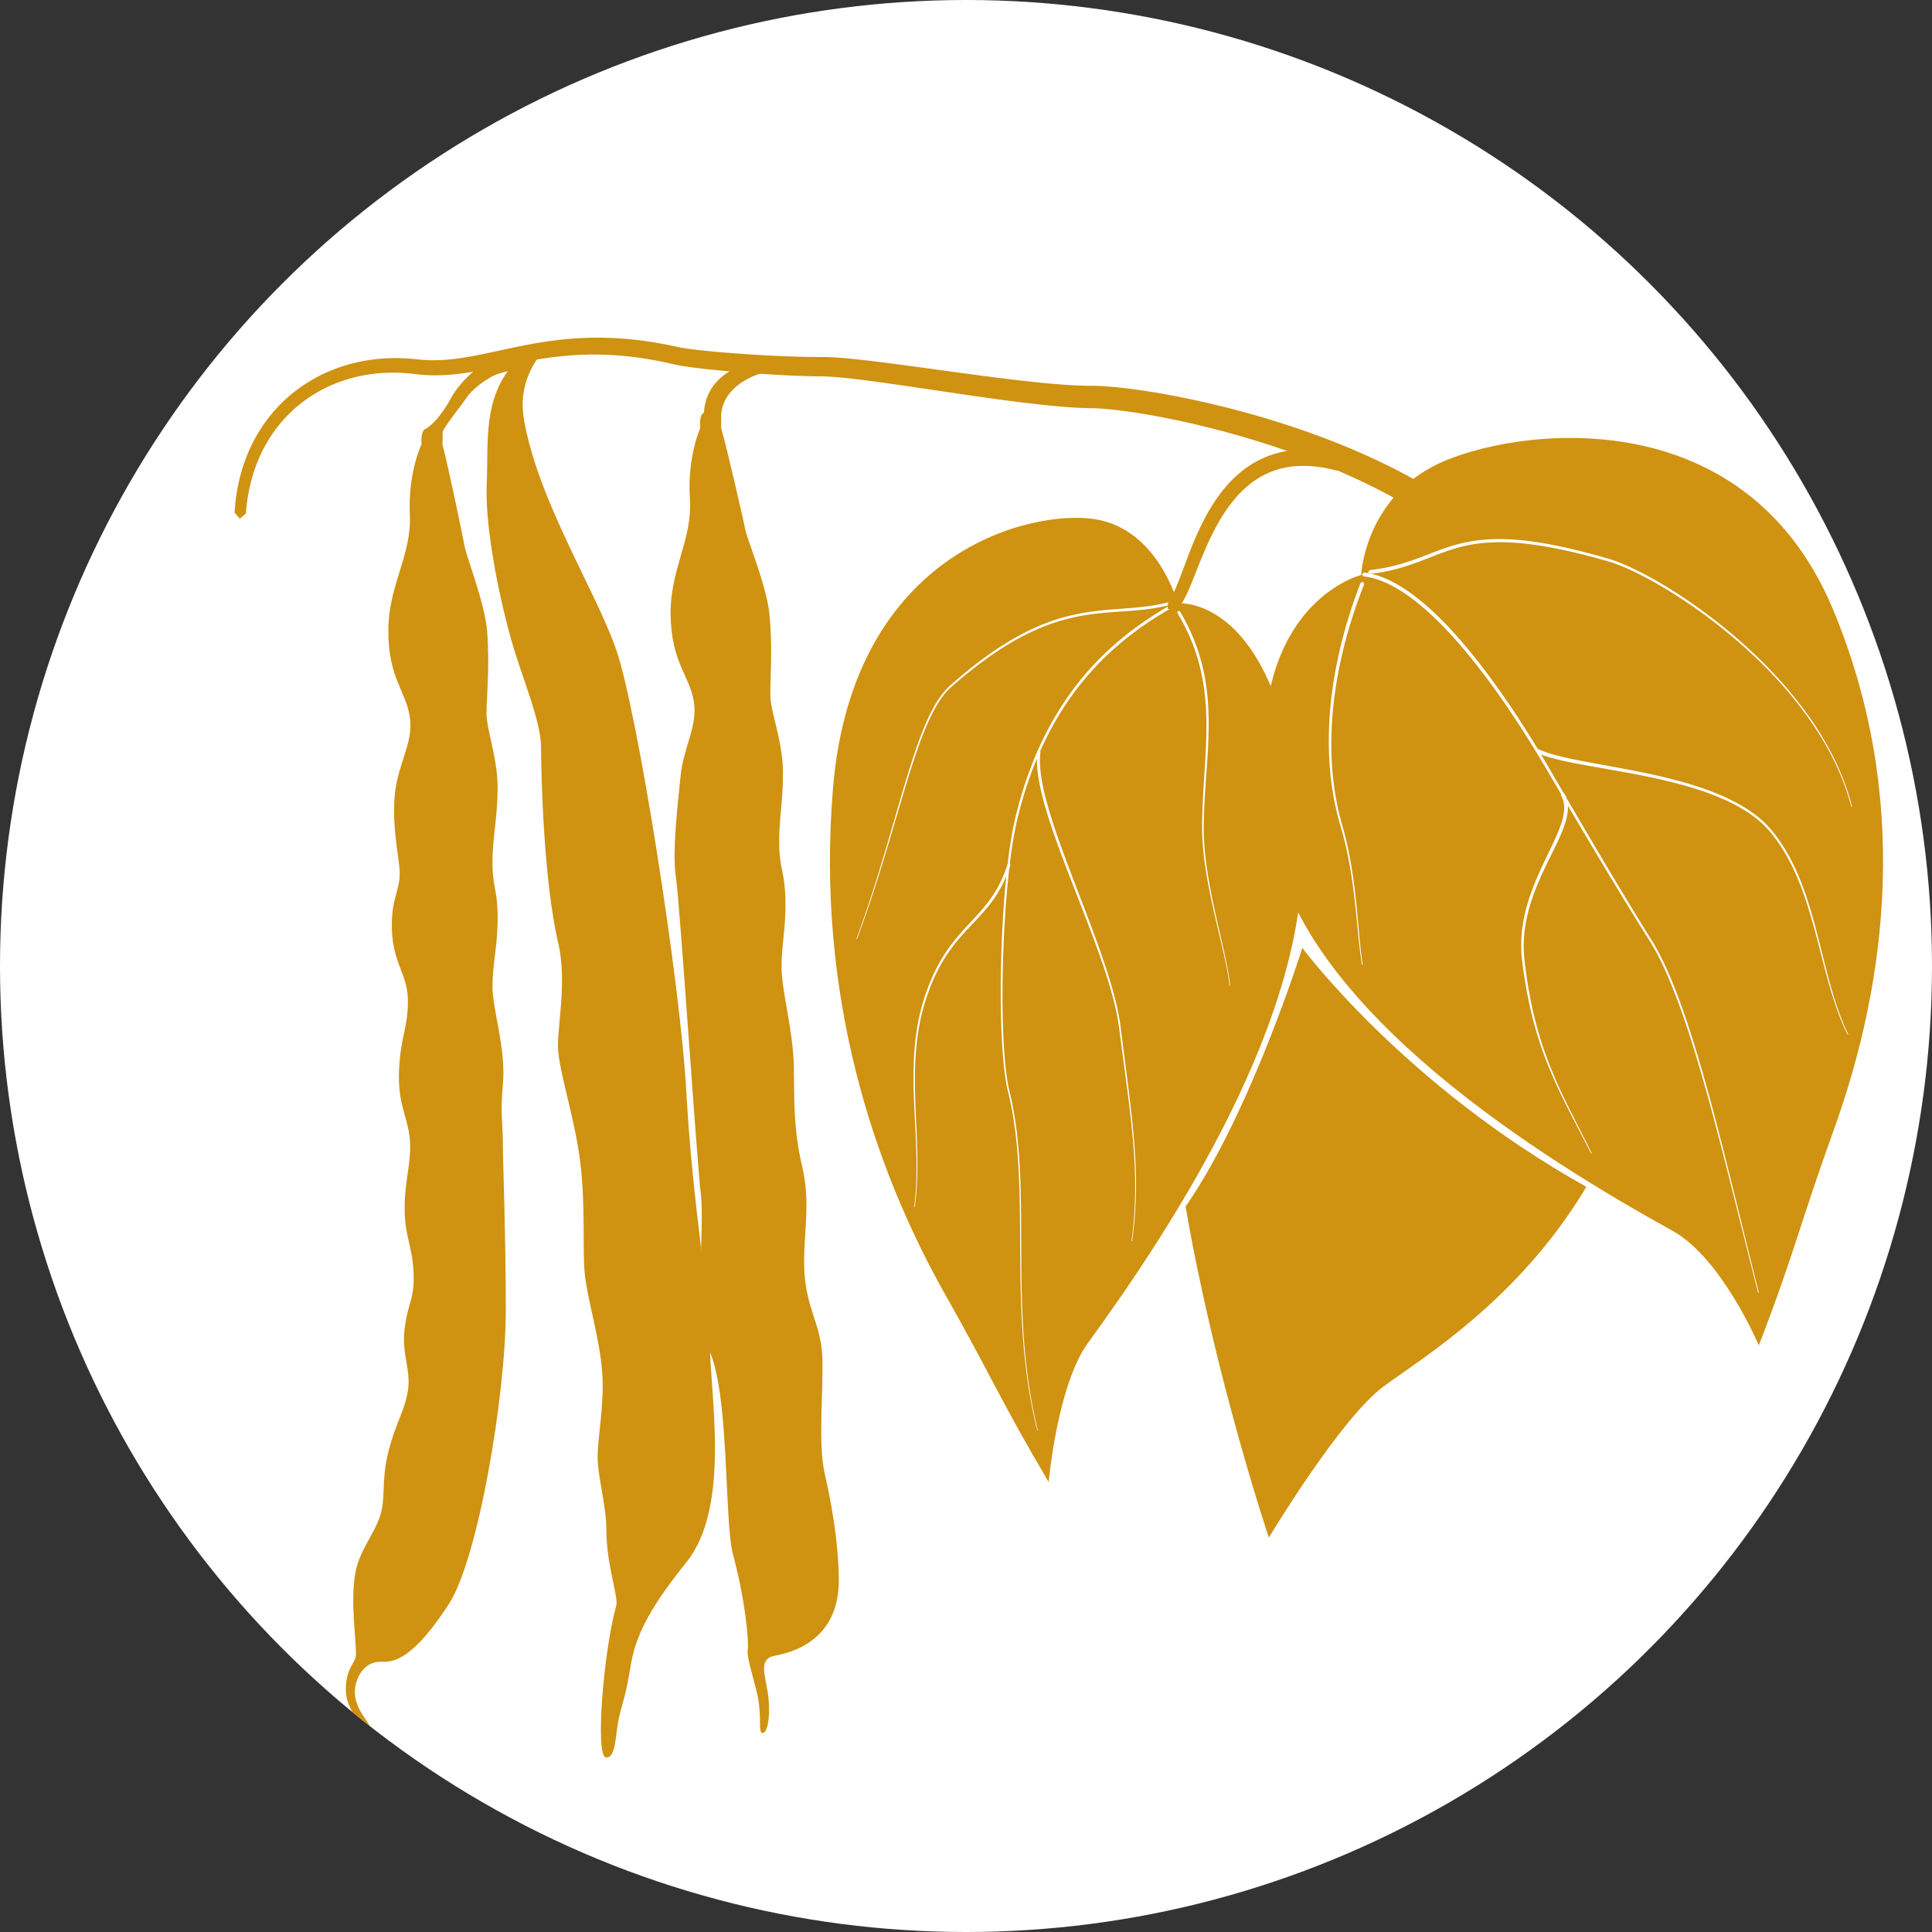
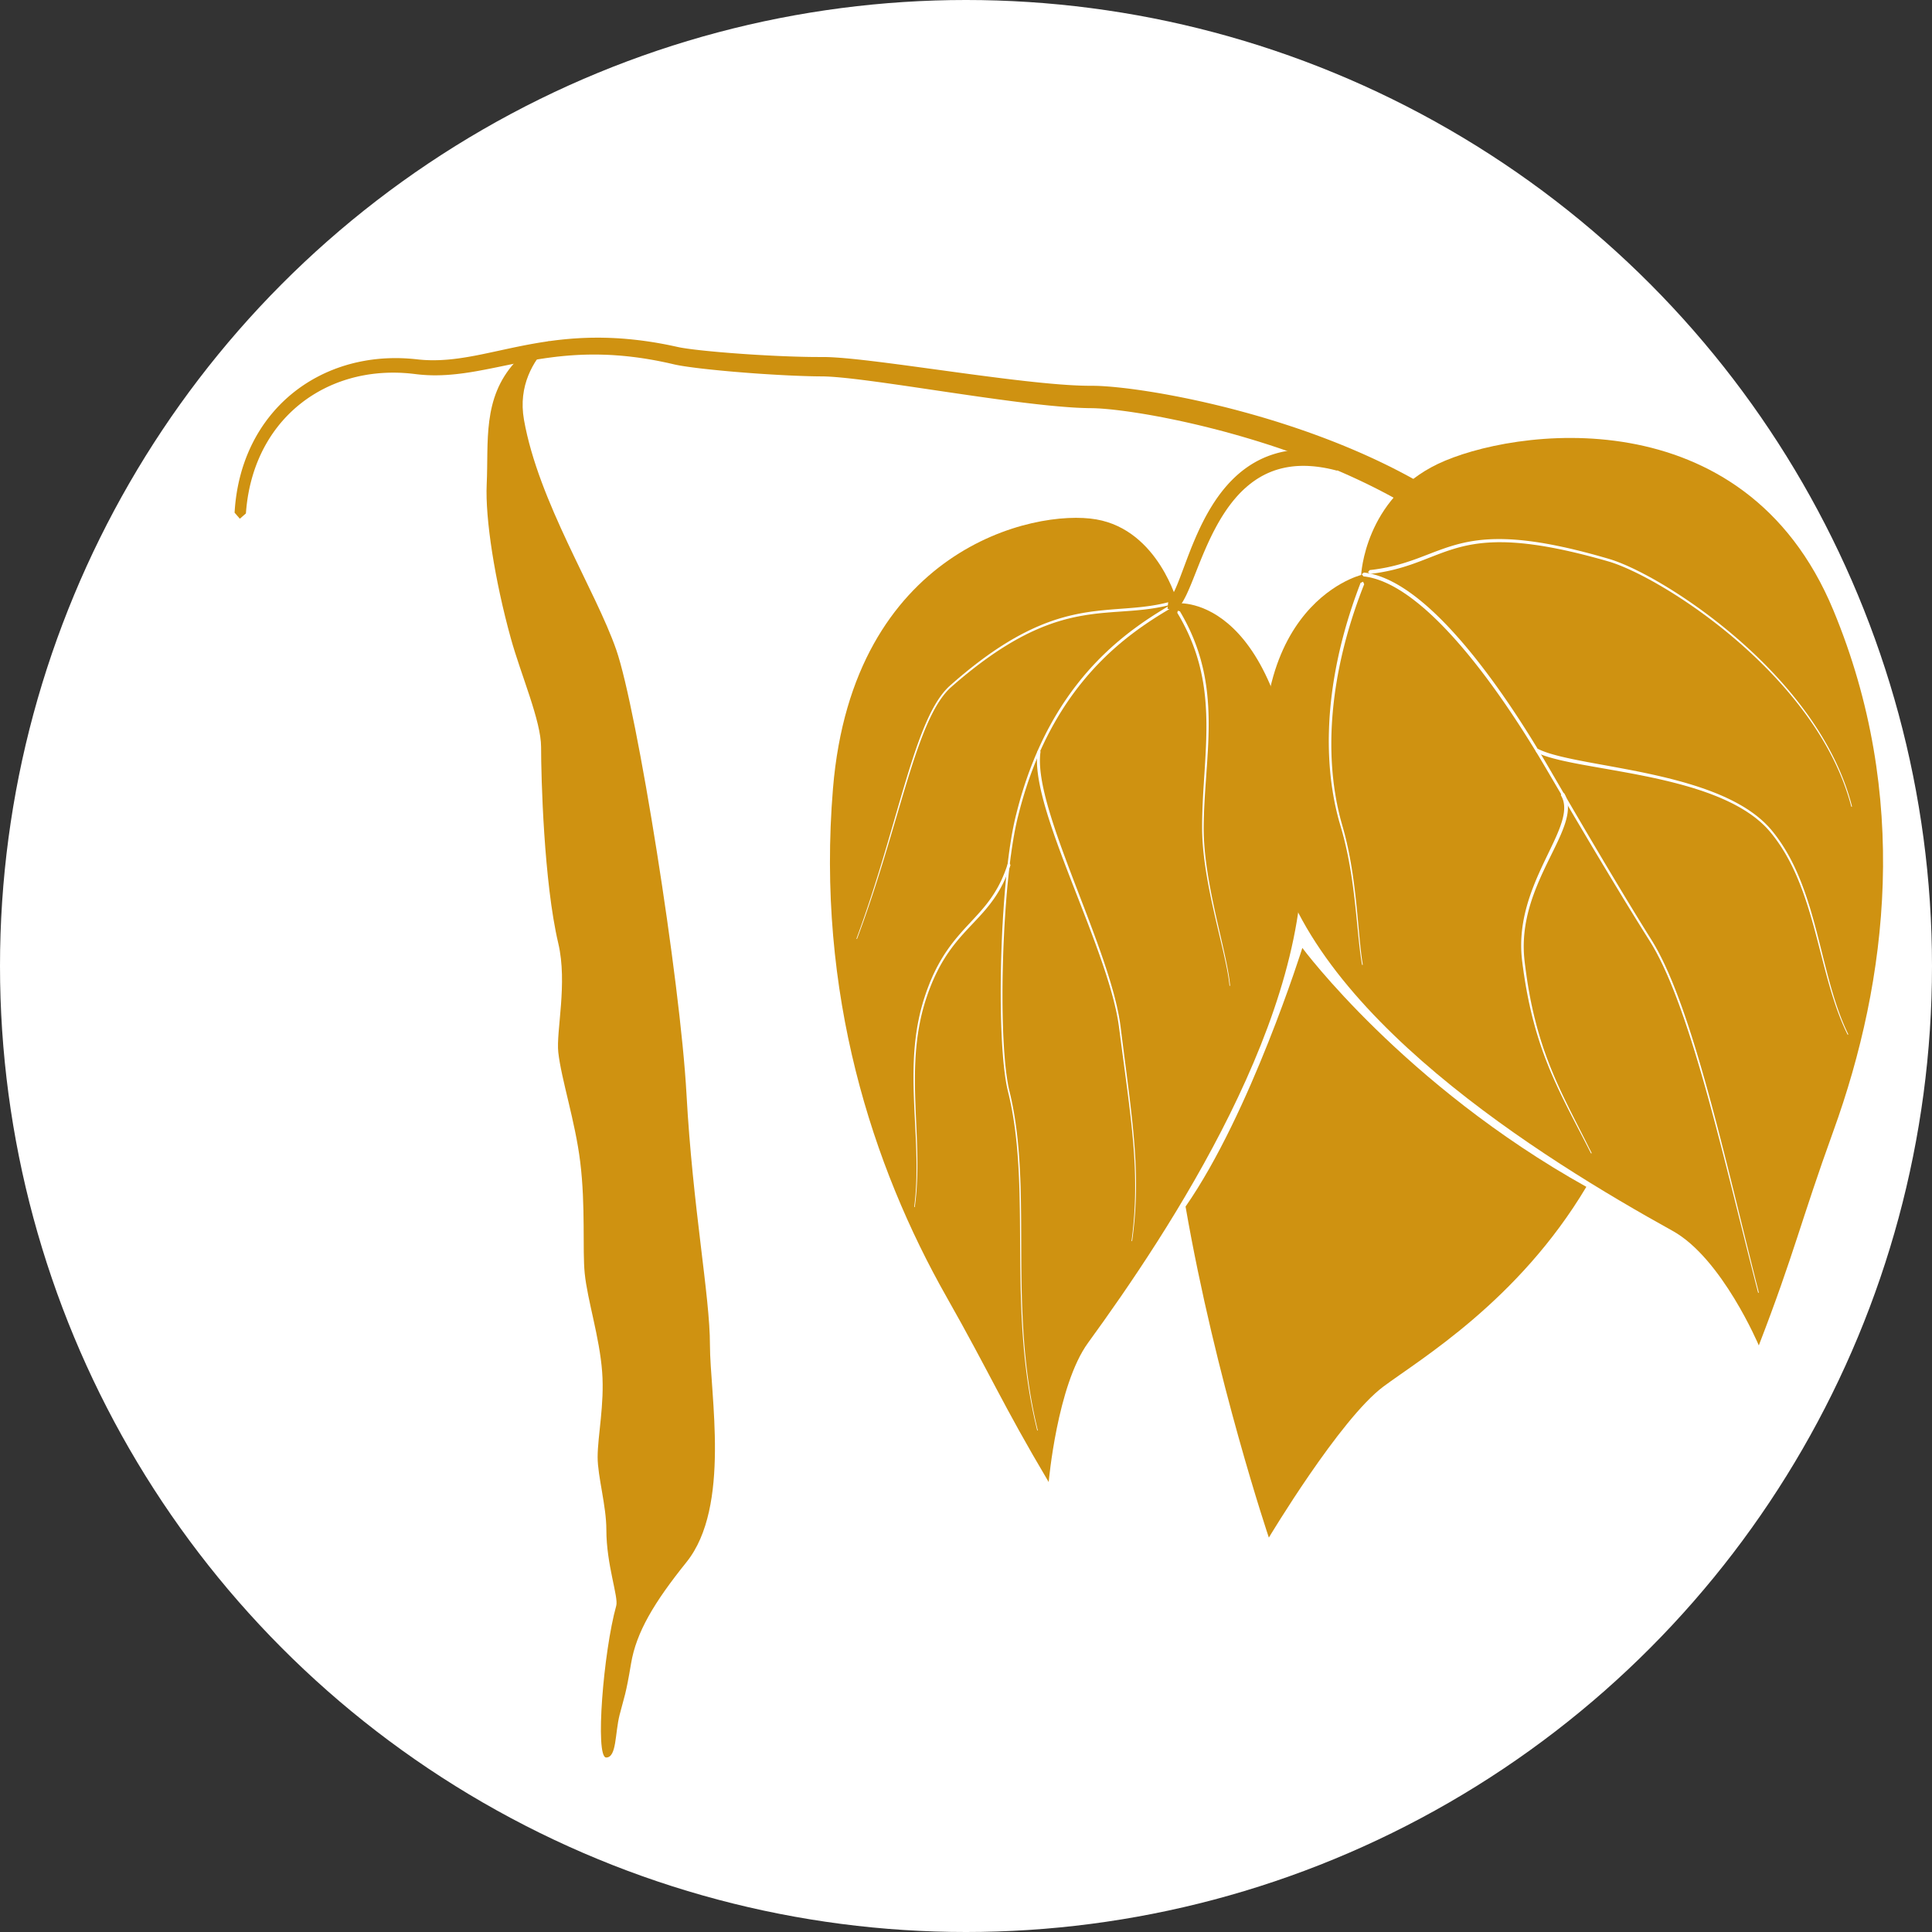
<svg xmlns="http://www.w3.org/2000/svg" xmlns:ns1="http://www.serif.com/" width="100%" height="100%" viewBox="0 0 120 120" version="1.1" xml:space="preserve" style="fill-rule:evenodd;clip-rule:evenodd;stroke-linejoin:round;stroke-miterlimit:2;">
  <rect x="0" y="0" width="120" height="120" fill="#333333" stroke="none" />
  <g id="_-Fazole" ns1:id=" Fazole">
    <circle id="_-Fazole1" ns1:id=" Fazole" cx="60" cy="60" r="60" style="fill:#fff;" />
    <clipPath id="_clip1">
      <circle id="_-Fazole2" ns1:id=" Fazole" cx="60" cy="60" r="60" />
    </clipPath>
    <g clip-path="url(#_clip1)">
      <g>
        <path d="M98.531,73.716c-11.337,-6.328 -17.64,-14.839 -17.64,-14.839c0,0 -3.222,10.275 -7.254,16.066c1.864,10.746 5.174,20.56 5.174,20.56c0,0 4.407,-7.36 7.112,-9.379c2.278,-1.699 8.373,-5.303 12.608,-12.408Z" style="fill:#cf9211;" />
        <g>
          <path d="M37.322,20.974l0.152,0.003l0.154,0.003l0.155,0.004l0.157,0.006l0.157,0.007l0.159,0.008l0.161,0.009l0.161,0.011l0.163,0.012l0.164,0.014l0.166,0.015l0.166,0.016l0.169,0.018l0.169,0.019l0.171,0.02l0.172,0.022l0.174,0.024l0.175,0.025l0.177,0.027l0.178,0.028l0.18,0.03l0.181,0.032l0.182,0.033l0.184,0.035l0.186,0.037l0.187,0.039l0.188,0.04l0.187,0.041l0.058,0.012l0.06,0.013l0.067,0.012l0.072,0.013l0.163,0.026l0.181,0.027l0.201,0.027l0.218,0.028l0.234,0.027l0.249,0.028l0.262,0.027l0.275,0.027l0.285,0.027l0.297,0.027l0.305,0.025l0.313,0.026l0.32,0.024l0.325,0.024l0.33,0.023l0.334,0.022l0.337,0.021l0.337,0.019l0.338,0.019l0.337,0.017l0.336,0.016l0.332,0.014l0.329,0.013l0.323,0.011l0.317,0.009l0.309,0.008l0.301,0.006l0.292,0.004l0.281,0.001l0.273,0l0.145,0.001l0.158,0.003l0.167,0.006l0.174,0.009l0.183,0.011l0.19,0.013l0.198,0.015l0.206,0.018l0.213,0.019l0.22,0.022l0.227,0.023l0.234,0.025l0.24,0.027l0.246,0.028l0.51,0.061l0.531,0.066l0.55,0.071l0.568,0.074l0.582,0.079l1.198,0.163l1.231,0.168l0.621,0.085l0.622,0.084l0.621,0.082l0.617,0.08l0.611,0.078l0.602,0.074l0.297,0.035l0.295,0.034l0.291,0.034l0.287,0.031l0.284,0.031l0.279,0.029l0.275,0.028l0.27,0.025l0.265,0.025l0.259,0.022l0.254,0.021l0.248,0.018l0.241,0.017l0.234,0.014l0.228,0.012l0.219,0.01l0.212,0.008l0.204,0.005l0.195,0.003l0.192,0l0.139,0.001l0.154,0.003l0.162,0.005l0.17,0.008l0.179,0.011l0.187,0.013l0.195,0.015l0.204,0.018l0.212,0.021l0.219,0.023l0.228,0.025l0.235,0.028l0.242,0.031l0.249,0.034l0.257,0.036l0.263,0.039l0.27,0.042l0.277,0.044l0.283,0.047l0.289,0.05l0.295,0.053l0.3,0.056l0.307,0.058l0.311,0.062l0.317,0.064l0.321,0.067l0.327,0.071l0.331,0.073l0.335,0.077l0.339,0.079l0.343,0.083l0.348,0.085l0.35,0.089l0.354,0.092l0.357,0.096l0.36,0.098l0.363,0.102l0.366,0.105l0.368,0.108l0.37,0.112l0.372,0.115l0.373,0.119l0.376,0.122l0.376,0.125l0.377,0.129l0.19,0.066l0.19,0.066l0.189,0.068l0.19,0.068l0.19,0.07l0.19,0.07l0.191,0.071l0.19,0.072l0.19,0.073l0.191,0.074l0.19,0.074l0.19,0.076l0.191,0.077l0.19,0.077l0.19,0.079l0.19,0.079l0.189,0.081l0.19,0.081l0.189,0.082l0.19,0.083l0.189,0.085l0.188,0.085l0.189,0.086l0.188,0.087l0.187,0.088l0.187,0.089l0.187,0.09l0.187,0.091l0.186,0.092l0.185,0.093l0.185,0.094l0.185,0.095l0.184,0.096l0.183,0.097l0.183,0.098l0.182,0.099l0.181,0.1l0.181,0.101l0.18,0.102l0.18,0.103l0.178,0.105l0.178,0.105l0.177,0.106l0.176,0.108l0.176,0.108l0.174,0.11l0.174,0.111l0.173,0.111l0.171,0.113l0.171,0.114l0.17,0.115l0.168,0.116l0.168,0.118l0.167,0.118l0.165,0.119l0.164,0.121l0.163,0.122l0.162,0.123l0.161,0.124l0.16,0.125l0.158,0.126l0.157,0.128l0.156,0.129l0.154,0.13l0.153,0.131l0.152,0.132l0.15,0.133l0.148,0.135l0.148,0.136l0.145,0.137l0.145,0.139l0.142,0.139l0.141,0.141l0.14,0.142l0.138,0.143l0.136,0.145l0.134,0.146l0.133,0.147l0.131,0.148l0.129,0.15l0.127,0.151l0.126,0.152l0.124,0.153l0.121,0.155l0.12,0.156l0.118,0.158l0.116,0.158l0.114,0.16l0.112,0.162l0.109,0.162l0.108,0.165l0.105,0.165l0.104,0.167l0.101,0.168l0.099,0.169l0.096,0.171l0.094,0.172l0.092,0.174l0.09,0.174l0.087,0.177l0.085,0.177l0.082,0.179l0.08,0.18l0.077,0.182l0.074,0.183l0.073,0.184l0.069,0.186l0.067,0.187l0.064,0.188l0.061,0.19l0.059,0.191l0.055,0.193l0.053,0.193l0.05,0.195l0.048,0.197l0.044,0.198l0.041,0.199l0.039,0.2l0.035,0.201l0.032,0.202l0.015,0.103l0.015,0.102l0.013,0.103l0.013,0.103l0.012,0.103l0.011,0.104l0.01,0.103l0.01,0.105l0.009,0.104l0.008,0.105l0.007,0.105l0.007,0.105l0.005,0.106l0.005,0.106l0.004,0.106l0.003,0.107l0.003,0.107l0.001,0.107l0.001,0.108l0,0.108l-0.001,0.108l-0.002,0.108l-0.002,0.109l-0.004,0.109l-0.004,0.109l-0.005,0.11l-0.006,0.11l-0.007,0.11l-0.008,0.111l-0.008,0.111l-0.009,0.111l-0.011,0.111l-0.011,0.112l-0.012,0.112l-0.012,0.112l-0.014,0.113l-0.015,0.113l-0.015,0.113l-0.016,0.114l-0.017,0.114l-0.018,0.114l-0.019,0.114l-0.02,0.115l-0.021,0.115l-0.021,0.115l-0.023,0.116l-0.023,0.115l-0.024,0.116l-0.026,0.117l-0.026,0.117l-0.027,0.117l-0.028,0.117l-0.028,0.118l-0.03,0.117l-0.031,0.119l-0.031,0.118l-0.033,0.119l-0.033,0.119l-0.034,0.119l-0.036,0.12l-0.036,0.12l-0.037,0.12l-0.038,0.12l-0.039,0.121l-0.04,0.121l-0.04,0.121l-0.042,0.122l-0.043,0.122l-0.044,0.122l-0.044,0.123l-0.046,0.123l-0.046,0.123l-0.048,0.123l-0.048,0.124l-0.05,0.124l-0.05,0.124l-0.052,0.125l-0.052,0.125l-0.053,0.125l-0.055,0.126l-0.111,0.251l-0.116,0.253l-0.119,0.254l-0.123,0.255l-0.128,0.257l-0.129,0.253l-1.286,0.41l-0.41,-1.286l0.127,-0.243l0.121,-0.237l0.117,-0.235l0.113,-0.234l0.11,-0.233l0.106,-0.232l0.05,-0.114l0.051,-0.115l0.049,-0.114l0.048,-0.114l0.048,-0.113l0.047,-0.113l0.045,-0.113l0.045,-0.113l0.044,-0.112l0.043,-0.111l0.041,-0.112l0.042,-0.111l0.04,-0.11l0.039,-0.11l0.038,-0.11l0.038,-0.11l0.036,-0.109l0.036,-0.108l0.035,-0.109l0.033,-0.108l0.033,-0.108l0.033,-0.107l0.031,-0.107l0.03,-0.106l0.03,-0.107l0.028,-0.105l0.028,-0.106l0.027,-0.105l0.026,-0.105l0.026,-0.104l0.024,-0.104l0.024,-0.104l0.023,-0.104l0.022,-0.103l0.021,-0.102l0.02,-0.103l0.02,-0.101l0.018,-0.102l0.018,-0.101l0.017,-0.101l0.017,-0.101l0.015,-0.1l0.015,-0.1l0.014,-0.1l0.013,-0.099l0.012,-0.099l0.012,-0.098l0.011,-0.098l0.01,-0.098l0.009,-0.098l0.008,-0.097l0.008,-0.097l0.007,-0.097l0.006,-0.096l0.006,-0.096l0.005,-0.095l0.004,-0.095l0.003,-0.095l0.003,-0.095l0.002,-0.094l0.001,-0.094l0,-0.094l0,-0.093l-0.001,-0.093l-0.002,-0.093l-0.003,-0.092l-0.003,-0.092l-0.004,-0.092l-0.004,-0.092l-0.005,-0.091l-0.006,-0.091l-0.007,-0.09l-0.007,-0.09l-0.008,-0.09l-0.009,-0.09l-0.009,-0.089l-0.01,-0.09l-0.011,-0.088l-0.011,-0.089l-0.012,-0.086l-0.026,-0.178l-0.029,-0.174l-0.031,-0.173l-0.034,-0.173l-0.036,-0.171l-0.039,-0.17l-0.042,-0.169l-0.044,-0.168l-0.046,-0.166l-0.049,-0.166l-0.051,-0.165l-0.054,-0.164l-0.056,-0.162l-0.058,-0.162l-0.061,-0.161l-0.063,-0.16l-0.065,-0.158l-0.068,-0.158l-0.07,-0.157l-0.072,-0.156l-0.075,-0.155l-0.076,-0.154l-0.079,-0.153l-0.081,-0.152l-0.084,-0.151l-0.085,-0.15l-0.088,-0.15l-0.089,-0.148l-0.092,-0.147l-0.094,-0.147l-0.096,-0.145l-0.098,-0.145l-0.099,-0.144l-0.102,-0.143l-0.104,-0.142l-0.106,-0.141l-0.108,-0.14l-0.109,-0.139l-0.112,-0.139l-0.113,-0.137l-0.116,-0.137l-0.117,-0.135l-0.119,-0.135l-0.12,-0.134l-0.123,-0.133l-0.124,-0.132l-0.126,-0.131l-0.127,-0.13l-0.13,-0.129l-0.13,-0.128l-0.133,-0.128l-0.134,-0.126l-0.136,-0.126l-0.137,-0.125l-0.139,-0.123l-0.14,-0.123l-0.142,-0.122l-0.143,-0.121l-0.144,-0.121l-0.146,-0.119l-0.148,-0.118l-0.148,-0.118l-0.15,-0.116l-0.152,-0.116l-0.152,-0.114l-0.154,-0.114l-0.155,-0.113l-0.157,-0.112l-0.157,-0.111l-0.159,-0.11l-0.16,-0.109l-0.16,-0.108l-0.162,-0.108l-0.163,-0.106l-0.164,-0.106l-0.165,-0.104l-0.166,-0.104l-0.167,-0.103l-0.168,-0.102l-0.169,-0.101l-0.169,-0.1l-0.171,-0.099l-0.171,-0.098l-0.172,-0.098l-0.173,-0.096l-0.173,-0.096l-0.175,-0.095l-0.175,-0.093l-0.175,-0.093l-0.176,-0.092l-0.177,-0.091l-0.178,-0.09l-0.178,-0.09l-0.178,-0.088l-0.179,-0.088l-0.18,-0.086l-0.18,-0.086l-0.18,-0.085l-0.181,-0.084l-0.181,-0.083l-0.181,-0.082l-0.182,-0.082l-0.182,-0.08l-0.183,-0.08l-0.182,-0.078l-0.183,-0.078l-0.183,-0.077l-0.183,-0.076l-0.183,-0.076l-0.184,-0.074l-0.183,-0.074l-0.184,-0.072l-0.184,-0.072l-0.183,-0.071l-0.184,-0.07l-0.183,-0.069l-0.184,-0.069l-0.183,-0.067l-0.183,-0.067l-0.183,-0.066l-0.366,-0.129l-0.365,-0.126l-0.363,-0.123l-0.362,-0.119l-0.361,-0.116l-0.359,-0.113l-0.357,-0.109l-0.355,-0.106l-0.352,-0.103l-0.35,-0.1l-0.347,-0.097l-0.344,-0.094l-0.341,-0.09l-0.337,-0.087l-0.334,-0.084l-0.33,-0.082l-0.326,-0.078l-0.322,-0.075l-0.317,-0.072l-0.312,-0.069l-0.308,-0.066l-0.302,-0.063l-0.298,-0.06l-0.291,-0.058l-0.286,-0.054l-0.28,-0.052l-0.274,-0.049l-0.267,-0.046l-0.261,-0.043l-0.254,-0.04l-0.247,-0.038l-0.24,-0.035l-0.232,-0.032l-0.224,-0.029l-0.217,-0.027l-0.208,-0.024l-0.2,-0.022l-0.191,-0.019l-0.182,-0.016l-0.173,-0.014l-0.163,-0.012l-0.153,-0.008l-0.143,-0.007l-0.132,-0.004l-0.127,-0.002l-0.199,-0.002l-0.212,-0.006l-0.219,-0.008l-0.226,-0.01l-0.232,-0.013l-0.238,-0.016l-0.244,-0.018l-0.25,-0.02l-0.256,-0.022l-0.261,-0.024l-0.266,-0.025l-0.271,-0.028l-0.276,-0.03l-0.28,-0.031l-0.284,-0.033l-0.288,-0.034l-0.291,-0.035l-0.294,-0.037l-0.298,-0.038l-0.3,-0.04l-0.607,-0.081l-0.615,-0.085l-0.62,-0.087l-0.622,-0.09l-0.624,-0.091l-0.621,-0.091l-1.229,-0.182l-1.195,-0.177l-0.578,-0.084l-0.563,-0.08l-0.546,-0.077l-0.524,-0.071l-0.503,-0.066l-0.241,-0.03l-0.235,-0.029l-0.229,-0.027l-0.22,-0.025l-0.214,-0.023l-0.205,-0.021l-0.197,-0.019l-0.189,-0.017l-0.179,-0.014l-0.17,-0.012l-0.161,-0.01l-0.149,-0.007l-0.139,-0.005l-0.132,-0.002l-0.274,-0.002l-0.289,-0.005l-0.299,-0.007l-0.308,-0.01l-0.316,-0.011l-0.323,-0.013l-0.328,-0.015l-0.334,-0.017l-0.337,-0.018l-0.339,-0.02l-0.342,-0.021l-0.342,-0.022l-0.342,-0.024l-0.34,-0.025l-0.337,-0.026l-0.335,-0.027l-0.329,-0.027l-0.324,-0.029l-0.317,-0.029l-0.31,-0.03l-0.301,-0.03l-0.291,-0.03l-0.28,-0.031l-0.269,-0.031l-0.255,-0.031l-0.242,-0.032l-0.228,-0.031l-0.212,-0.031l-0.196,-0.031l-0.178,-0.031l-0.084,-0.016l-0.08,-0.016l-0.075,-0.016l-0.067,-0.015l-0.185,-0.043l-0.181,-0.041l-0.178,-0.038l-0.178,-0.037l-0.175,-0.036l-0.174,-0.034l-0.173,-0.032l-0.171,-0.03l-0.17,-0.029l-0.168,-0.028l-0.167,-0.026l-0.165,-0.024l-0.164,-0.023l-0.162,-0.021l-0.162,-0.02l-0.159,-0.019l-0.159,-0.017l-0.157,-0.016l-0.156,-0.014l-0.155,-0.014l-0.153,-0.011l-0.152,-0.011l-0.151,-0.01l-0.149,-0.008l-0.149,-0.007l-0.147,-0.006l-0.146,-0.004l-0.145,-0.004l-0.144,-0.003l-0.142,-0.001l-0.142,0l-0.14,0l-0.14,0.002l-0.138,0.002l-0.137,0.004l-0.136,0.004l-0.136,0.006l-0.134,0.006l-0.133,0.007l-0.133,0.008l-0.131,0.009l-0.131,0.009l-0.13,0.011l-0.128,0.011l-0.128,0.011l-0.127,0.013l-0.127,0.013l-0.124,0.013l-0.25,0.03l-0.245,0.032l-0.243,0.033l-0.239,0.036l-0.237,0.037l-0.235,0.04l-0.232,0.04l-0.23,0.042l-0.228,0.042l-0.226,0.044l-0.224,0.044l-0.222,0.044l-0.44,0.09l-0.434,0.09l-0.43,0.087l-0.214,0.042l-0.213,0.041l-0.212,0.04l-0.212,0.039l-0.211,0.037l-0.212,0.035l-0.211,0.032l-0.211,0.031l-0.211,0.027l-0.211,0.025l-0.107,0.012l-0.106,0.01l-0.106,0.01l-0.106,0.009l-0.106,0.008l-0.107,0.008l-0.107,0.006l-0.106,0.005l-0.107,0.005l-0.108,0.003l-0.107,0.003l-0.108,0.001l-0.108,0l-0.108,0l-0.004,0l-0.104,-0.002l-0.109,-0.004l-0.109,-0.004l-0.109,-0.006l-0.11,-0.007l-0.109,-0.008l-0.11,-0.009l-0.111,-0.011l-0.111,-0.012l-0.108,-0.013l-0.131,-0.016l-0.127,-0.014l-0.127,-0.013l-0.127,-0.011l-0.126,-0.009l-0.126,-0.008l-0.126,-0.007l-0.125,-0.005l-0.125,-0.003l-0.125,-0.003l-0.124,0l-0.124,0.001l-0.123,0.002l-0.123,0.004l-0.122,0.005l-0.122,0.007l-0.122,0.008l-0.121,0.009l-0.121,0.011l-0.12,0.013l-0.119,0.013l-0.119,0.016l-0.119,0.016l-0.118,0.018l-0.118,0.02l-0.117,0.021l-0.116,0.022l-0.116,0.023l-0.115,0.025l-0.115,0.027l-0.114,0.027l-0.113,0.029l-0.113,0.031l-0.112,0.032l-0.112,0.033l-0.111,0.034l-0.11,0.036l-0.11,0.037l-0.109,0.039l-0.108,0.039l-0.108,0.041l-0.107,0.043l-0.106,0.044l-0.106,0.044l-0.105,0.047l-0.104,0.047l-0.103,0.049l-0.102,0.05l-0.102,0.052l-0.101,0.052l-0.101,0.054l-0.099,0.056l-0.099,0.056l-0.097,0.058l-0.098,0.059l-0.096,0.06l-0.095,0.061l-0.095,0.063l-0.093,0.064l-0.093,0.065l-0.092,0.066l-0.091,0.068l-0.09,0.069l-0.089,0.07l-0.089,0.071l-0.087,0.072l-0.087,0.074l-0.085,0.075l-0.085,0.076l-0.083,0.077l-0.083,0.078l-0.082,0.08l-0.08,0.08l-0.08,0.082l-0.079,0.083l-0.077,0.084l-0.077,0.085l-0.076,0.087l-0.074,0.087l-0.074,0.089l-0.072,0.09l-0.071,0.091l-0.071,0.092l-0.069,0.093l-0.068,0.095l-0.067,0.095l-0.066,0.097l-0.064,0.097l-0.064,0.099l-0.062,0.1l-0.061,0.101l-0.06,0.102l-0.059,0.104l-0.058,0.104l-0.056,0.105l-0.056,0.107l-0.054,0.107l-0.052,0.109l-0.052,0.11l-0.05,0.11l-0.049,0.112l-0.048,0.113l-0.046,0.114l-0.046,0.115l-0.043,0.116l-0.043,0.117l-0.041,0.118l-0.04,0.119l-0.038,0.12l-0.037,0.122l-0.036,0.122l-0.034,0.123l-0.033,0.124l-0.032,0.126l-0.03,0.126l-0.029,0.127l-0.027,0.129l-0.025,0.129l-0.025,0.13l-0.023,0.131l-0.021,0.133l-0.02,0.133l-0.018,0.134l-0.017,0.135l-0.015,0.137l-0.014,0.137l-0.012,0.138l-0.011,0.141l-0.376,0.328l-0.327,-0.377l0.009,-0.145l0.011,-0.147l0.012,-0.145l0.014,-0.145l0.016,-0.144l0.018,-0.143l0.019,-0.142l0.021,-0.142l0.022,-0.14l0.024,-0.139l0.026,-0.139l0.027,-0.137l0.029,-0.137l0.03,-0.135l0.032,-0.135l0.034,-0.134l0.035,-0.132l0.036,-0.132l0.038,-0.131l0.04,-0.13l0.041,-0.128l0.043,-0.128l0.044,-0.127l0.045,-0.125l0.047,-0.125l0.049,-0.124l0.05,-0.122l0.051,-0.122l0.053,-0.12l0.054,-0.12l0.055,-0.118l0.057,-0.117l0.059,-0.117l0.059,-0.115l0.061,-0.114l0.063,-0.113l0.063,-0.112l0.065,-0.11l0.067,-0.11l0.067,-0.108l0.069,-0.107l0.071,-0.107l0.071,-0.105l0.073,-0.103l0.074,-0.103l0.075,-0.102l0.077,-0.1l0.078,-0.099l0.078,-0.098l0.081,-0.097l0.081,-0.095l0.082,-0.095l0.084,-0.093l0.085,-0.092l0.086,-0.09l0.087,-0.09l0.088,-0.088l0.089,-0.087l0.091,-0.086l0.091,-0.084l0.093,-0.083l0.093,-0.082l0.095,-0.081l0.096,-0.079l0.096,-0.078l0.098,-0.077l0.099,-0.075l0.1,-0.074l0.1,-0.073l0.102,-0.071l0.103,-0.07l0.103,-0.069l0.105,-0.067l0.105,-0.067l0.107,-0.064l0.107,-0.064l0.108,-0.062l0.109,-0.06l0.11,-0.059l0.111,-0.058l0.112,-0.057l0.112,-0.055l0.113,-0.053l0.114,-0.053l0.115,-0.05l0.116,-0.05l0.116,-0.048l0.118,-0.046l0.117,-0.046l0.119,-0.043l0.12,-0.042l0.12,-0.041l0.121,-0.04l0.121,-0.037l0.122,-0.037l0.123,-0.035l0.124,-0.033l0.124,-0.032l0.125,-0.031l0.125,-0.028l0.127,-0.028l0.126,-0.026l0.128,-0.024l0.127,-0.023l0.129,-0.022l0.129,-0.02l0.129,-0.018l0.131,-0.017l0.13,-0.015l0.131,-0.014l0.132,-0.012l0.132,-0.011l0.133,-0.009l0.133,-0.007l0.133,-0.006l0.134,-0.004l0.135,-0.003l0.135,-0.001l0.135,0l0.135,0.002l0.137,0.004l0.136,0.005l0.137,0.007l0.137,0.009l0.137,0.01l0.138,0.011l0.138,0.014l0.136,0.014l0.103,0.012l0.1,0.009l0.1,0.008l0.1,0.008l0.099,0.006l0.099,0.005l0.099,0.003l0.099,0.003l0.099,0.002l0.098,0l0.099,0l0.098,-0.002l0.098,-0.002l0.099,-0.003l0.098,-0.004l0.098,-0.006l0.099,-0.006l0.098,-0.007l0.098,-0.007l0.099,-0.009l0.098,-0.01l0.099,-0.01l0.099,-0.011l0.098,-0.012l0.199,-0.025l0.199,-0.029l0.2,-0.031l0.201,-0.033l0.202,-0.036l0.204,-0.037l0.205,-0.04l0.206,-0.041l0.208,-0.043l0.209,-0.044l0.425,-0.091l0.433,-0.094l0.441,-0.095l0.225,-0.048l0.227,-0.047l0.23,-0.047l0.233,-0.046l0.236,-0.046l0.239,-0.044l0.242,-0.043l0.245,-0.042l0.248,-0.039l0.252,-0.038l0.256,-0.036l0.258,-0.034l0.132,-0.016l0.132,-0.015l0.133,-0.014l0.134,-0.014l0.135,-0.013l0.136,-0.012l0.137,-0.012l0.138,-0.011l0.139,-0.009l0.14,-0.009l0.142,-0.009l0.142,-0.007l0.144,-0.006l0.144,-0.005l0.146,-0.005l0.147,-0.003l0.148,-0.002l0.149,-0.001l0.15,-0.001l0.152,0.001Z" style="fill:#cf9211;" />
-           <path d="M27.478,27.589c0.418,1.595 1.33,6.05 1.377,6.329c0.114,0.674 1.254,3.508 1.401,5.286c0.177,2.13 -0.037,4.064 -0.037,5.102c0,1.039 0.712,2.823 0.69,4.717c-0.022,1.895 -0.321,2.99 -0.321,4.552c0,1.563 0.321,1.643 0.321,3.442c0,1.798 -0.321,2.841 -0.321,4.269c0,1.429 0.856,3.851 0.645,6.1c-0.166,1.781 0,2.375 0,3.646c0,1.271 0.181,5.229 0.181,10.405c0,5.177 -1.709,15.393 -3.543,18.209c-1.959,3.006 -3.162,3.625 -4.127,3.57c-0.965,-0.056 -1.475,0.688 -1.649,1.42c-0.342,1.444 1.074,2.477 0.831,2.652c-0.242,0.175 -1.457,-1.044 -1.446,-2.345c0.01,-1.301 0.552,-1.634 0.615,-2.039c0.101,-0.639 -0.378,-3.361 -0.015,-5.252c0.263,-1.373 1.173,-2.385 1.522,-3.472c0.381,-1.183 0.06,-2.16 0.518,-3.995c0.458,-1.835 1.014,-2.521 1.217,-3.822c0.203,-1.3 -0.406,-2.223 -0.203,-3.856c0.203,-1.632 0.627,-1.791 0.553,-3.473c-0.075,-1.681 -0.553,-2.214 -0.553,-3.99c0,-1.775 0.441,-2.894 0.322,-4.281c-0.119,-1.388 -0.768,-2.153 -0.67,-4.285c0.098,-2.132 0.551,-2.623 0.551,-4.294c0,-1.671 -0.92,-2.275 -0.995,-4.444c-0.076,-2.169 0.663,-2.463 0.444,-4.064c-0.219,-1.6 -0.412,-3.002 -0.252,-4.417c0.219,-1.927 1.153,-3.13 0.922,-4.718c-0.231,-1.588 -1.336,-2.434 -1.336,-5.337c0,-2.904 1.455,-4.643 1.336,-7.255c-0.119,-2.611 0.728,-4.36 0.728,-4.36c0,0 -0.085,-0.808 0.243,-0.952c0.329,-0.144 1.035,-0.872 1.569,-1.877c0.534,-1.004 1.747,-2.17 2.592,-2.328c0.296,-0.056 1.152,-0.303 1.794,-0.303c1.076,0 0.643,0.729 -0.111,0.809c0,0 -1.116,0.09 -1.838,0.516c-0.723,0.425 -1.263,0.932 -1.499,1.306c-0.235,0.375 -1.456,1.864 -1.442,2.109c0.013,0.246 -0.014,0.72 -0.014,0.72Z" style="fill:#cf9211;" />
-           <path d="M44.788,26.566c0.449,1.586 1.446,6.023 1.499,6.302c0.127,0.671 1.321,3.482 1.502,5.257c0.218,2.126 0.041,4.064 0.061,5.102c0.02,1.039 0.767,2.808 0.781,4.703c0.014,1.895 -0.264,2.995 -0.233,4.557c0.03,1.563 0.352,1.637 0.387,3.435c0.034,1.799 -0.267,2.847 -0.239,4.275c0.027,1.428 0.719,3.827 0.763,6.086c0.034,1.777 -0.053,3.79 0.521,6.194c0.53,2.221 0.079,4.108 0.118,6.136c0.051,2.677 1.092,3.581 1.136,5.858c0.042,2.182 -0.27,5.229 0.135,7.019c0.686,3.027 0.853,5.039 0.881,6.507c0.064,3.331 -2.094,4.502 -4.005,4.85c-0.951,0.173 -0.604,1.116 -0.419,2.222c0.206,1.224 0.05,2.565 -0.307,2.572c-0.299,0.006 -0.041,-0.978 -0.302,-2.252c-0.201,-0.984 -0.683,-2.416 -0.627,-2.822c0.088,-0.641 -0.152,-3.19 -0.911,-6.012c-0.566,-2.107 -0.195,-10.256 -1.558,-12.837c-0.892,-1.689 -0.187,-7.515 -0.44,-9.55c-0.258,-2.068 -1.301,-18.098 -1.551,-19.694c-0.249,-1.597 0.149,-4.768 0.282,-6.185c0.182,-1.931 1.092,-3.152 0.83,-4.736c-0.261,-1.583 -1.382,-2.407 -1.438,-5.31c-0.056,-2.903 1.365,-4.67 1.196,-7.279c-0.169,-2.608 0.645,-4.373 0.645,-4.373c0,0 -0.102,-0.806 0.224,-0.957c0.196,-3.117 4.099,-3.438 4.741,-3.45c1.075,-0.021 1.17,0.746 0.418,0.841c0,0 -0.664,-0.051 -1.047,0.02c-1.036,0.192 -2.964,0.98 -3.043,2.801c0.018,0.245 0,0.72 0,0.72Z" style="fill:#cf9211;" />
        </g>
        <g>
          <path d="M84.543,35.714c0,0 0.211,-4.72 4.762,-6.897c4.551,-2.176 19.006,-4.314 24.568,9.084c4.775,11.499 3.401,22.951 0,32.354c-2.043,5.65 -2.408,7.56 -4.63,13.311c0,0 -2.284,-5.413 -5.352,-7.113c-8.036,-4.451 -22.767,-13.544 -24.821,-24.145c-2.825,-14.587 5.473,-16.594 5.473,-16.594Z" style="fill:#cf9211;" />
          <g>
            <path d="M95.587,46.545l0.059,0.027l0.06,0.027l0.063,0.026l0.065,0.027l0.068,0.026l0.07,0.026l0.073,0.025l0.074,0.026l0.077,0.025l0.078,0.024l0.081,0.025l0.083,0.024l0.085,0.024l0.176,0.047l0.183,0.047l0.191,0.046l0.197,0.045l0.204,0.045l0.21,0.045l0.217,0.044l0.222,0.044l0.227,0.044l0.233,0.045l0.238,0.044l0.488,0.09l0.505,0.091l0.518,0.095l0.529,0.099l0.268,0.051l0.27,0.052l0.272,0.054l0.274,0.055l0.274,0.057l0.275,0.059l0.276,0.061l0.276,0.063l0.277,0.064l0.275,0.067l0.276,0.07l0.274,0.072l0.273,0.074l0.136,0.038l0.136,0.039l0.135,0.04l0.135,0.04l0.135,0.041l0.133,0.042l0.134,0.042l0.132,0.043l0.132,0.045l0.131,0.044l0.131,0.046l0.13,0.047l0.129,0.047l0.128,0.048l0.128,0.05l0.126,0.05l0.126,0.05l0.125,0.052l0.123,0.053l0.123,0.054l0.121,0.055l0.121,0.055l0.119,0.057l0.118,0.058l0.117,0.058l0.116,0.06l0.115,0.061l0.113,0.062l0.112,0.063l0.11,0.064l0.109,0.065l0.108,0.066l0.106,0.068l0.104,0.068l0.103,0.07l0.101,0.071l0.1,0.072l0.098,0.074l0.097,0.074l0.094,0.076l0.093,0.078l0.091,0.078l0.089,0.08l0.088,0.081l0.085,0.082l0.083,0.084l0.082,0.085l0.079,0.087l0.077,0.087l0.076,0.09l0.068,0.083l0.066,0.084l0.066,0.085l0.065,0.085l0.064,0.086l0.062,0.087l0.062,0.087l0.061,0.088l0.06,0.088l0.058,0.089l0.058,0.09l0.057,0.09l0.056,0.09l0.055,0.091l0.054,0.092l0.054,0.092l0.052,0.093l0.052,0.093l0.051,0.094l0.05,0.094l0.049,0.095l0.048,0.095l0.048,0.095l0.047,0.096l0.046,0.096l0.045,0.097l0.045,0.097l0.044,0.098l0.043,0.098l0.042,0.098l0.084,0.198l0.08,0.199l0.078,0.2l0.076,0.202l0.074,0.203l0.071,0.204l0.07,0.204l0.067,0.206l0.066,0.207l0.065,0.207l0.062,0.208l0.061,0.209l0.06,0.209l0.059,0.21l0.058,0.21l0.056,0.211l0.056,0.21l0.109,0.422l0.107,0.422l0.211,0.841l0.106,0.418l0.107,0.416l0.054,0.207l0.055,0.205l0.055,0.205l0.057,0.204l0.057,0.203l0.059,0.202l0.06,0.201l0.061,0.199l0.062,0.198l0.064,0.196l0.066,0.195l0.067,0.193l0.07,0.192l0.071,0.19l0.073,0.188l0.076,0.186l0.077,0.184l0.04,0.091l0.04,0.091l0.042,0.09l0.041,0.09l0.042,0.089l0.044,0.088l-0.011,0.031l-0.031,-0.01l-0.043,-0.089l-0.044,-0.089l-0.042,-0.09l-0.042,-0.09l-0.041,-0.091l-0.04,-0.091l-0.08,-0.185l-0.077,-0.186l-0.074,-0.188l-0.073,-0.19l-0.071,-0.192l-0.069,-0.193l-0.067,-0.195l-0.065,-0.197l-0.064,-0.198l-0.063,-0.199l-0.061,-0.2l-0.06,-0.202l-0.059,-0.203l-0.058,-0.204l-0.057,-0.205l-0.056,-0.206l-0.056,-0.207l-0.11,-0.415l-0.108,-0.418l-0.217,-0.839l-0.109,-0.421l-0.112,-0.42l-0.057,-0.21l-0.058,-0.21l-0.059,-0.209l-0.06,-0.209l-0.061,-0.208l-0.062,-0.208l-0.064,-0.207l-0.066,-0.206l-0.067,-0.206l-0.068,-0.204l-0.071,-0.204l-0.072,-0.202l-0.075,-0.201l-0.077,-0.2l-0.079,-0.199l-0.081,-0.197l-0.084,-0.196l-0.043,-0.097l-0.043,-0.097l-0.044,-0.096l-0.045,-0.096l-0.046,-0.096l-0.046,-0.095l-0.047,-0.095l-0.048,-0.094l-0.049,-0.094l-0.049,-0.093l-0.05,-0.093l-0.051,-0.092l-0.052,-0.092l-0.052,-0.092l-0.053,-0.09l-0.055,-0.091l-0.055,-0.089l-0.056,-0.089l-0.056,-0.089l-0.058,-0.088l-0.059,-0.088l-0.059,-0.086l-0.061,-0.087l-0.061,-0.085l-0.063,-0.085l-0.063,-0.085l-0.064,-0.083l-0.066,-0.084l-0.066,-0.082l-0.068,-0.082l-0.074,-0.086l-0.076,-0.085l-0.077,-0.084l-0.08,-0.083l-0.082,-0.081l-0.084,-0.08l-0.086,-0.079l-0.088,-0.077l-0.09,-0.076l-0.091,-0.075l-0.093,-0.074l-0.095,-0.073l-0.097,-0.071l-0.098,-0.07l-0.1,-0.069l-0.102,-0.068l-0.103,-0.067l-0.105,-0.065l-0.106,-0.065l-0.107,-0.063l-0.11,-0.063l-0.11,-0.061l-0.112,-0.06l-0.113,-0.06l-0.115,-0.058l-0.116,-0.057l-0.117,-0.056l-0.118,-0.055l-0.119,-0.054l-0.121,-0.054l-0.121,-0.052l-0.123,-0.051l-0.123,-0.051l-0.125,-0.049l-0.126,-0.049l-0.126,-0.048l-0.127,-0.047l-0.129,-0.046l-0.128,-0.045l-0.13,-0.045l-0.131,-0.043l-0.131,-0.043l-0.132,-0.042l-0.132,-0.042l-0.133,-0.04l-0.134,-0.04l-0.134,-0.039l-0.134,-0.038l-0.135,-0.038l-0.136,-0.037l-0.272,-0.072l-0.273,-0.07l-0.274,-0.067l-0.275,-0.065l-0.275,-0.063l-0.275,-0.06l-0.275,-0.059l-0.275,-0.056l-0.274,-0.055l-0.273,-0.054l-0.271,-0.052l-0.27,-0.05l-0.268,-0.049l-0.529,-0.095l-0.518,-0.092l-0.505,-0.088l-0.49,-0.087l-0.238,-0.043l-0.234,-0.042l-0.229,-0.043l-0.223,-0.043l-0.218,-0.043l-0.213,-0.044l-0.206,-0.044l-0.2,-0.044l-0.193,-0.045l-0.187,-0.047l-0.179,-0.047l-0.087,-0.024l-0.085,-0.024l-0.083,-0.025l-0.082,-0.025l-0.079,-0.025l-0.078,-0.025l-0.075,-0.027l-0.073,-0.026l-0.071,-0.027l-0.07,-0.027l-0.067,-0.028l-0.065,-0.029l-0.062,-0.029l-0.06,-0.028l-0.054,-0.16l0.16,-0.055l0.056,0.029Z" style="fill:#fff;" />
            <path d="M97.155,49.273l0.028,0.05l0.027,0.052l0.026,0.053l0.023,0.053l0.021,0.054l0.019,0.054l0.017,0.055l0.015,0.055l0.014,0.056l0.011,0.056l0.009,0.057l0.008,0.057l0.006,0.057l0.004,0.058l0.003,0.059l0.001,0.058l-0.001,0.06l-0.002,0.059l-0.004,0.06l-0.005,0.06l-0.007,0.061l-0.008,0.061l-0.01,0.061l-0.011,0.062l-0.012,0.063l-0.014,0.062l-0.015,0.063l-0.015,0.064l-0.018,0.064l-0.018,0.064l-0.019,0.065l-0.021,0.065l-0.021,0.065l-0.023,0.067l-0.048,0.133l-0.052,0.135l-0.055,0.137l-0.058,0.139l-0.062,0.141l-0.064,0.142l-0.066,0.145l-0.069,0.146l-0.071,0.149l-0.147,0.302l-0.153,0.311l-0.156,0.318l-0.079,0.162l-0.079,0.164l-0.079,0.166l-0.078,0.168l-0.079,0.17l-0.077,0.173l-0.076,0.174l-0.076,0.176l-0.073,0.178l-0.073,0.18l-0.07,0.182l-0.068,0.185l-0.033,0.092l-0.033,0.094l-0.032,0.093l-0.031,0.095l-0.031,0.095l-0.03,0.095l-0.029,0.096l-0.028,0.096l-0.027,0.097l-0.027,0.098l-0.026,0.098l-0.025,0.098l-0.024,0.099l-0.023,0.099l-0.021,0.1l-0.021,0.101l-0.02,0.101l-0.019,0.101l-0.018,0.102l-0.016,0.103l-0.016,0.103l-0.014,0.103l-0.013,0.104l-0.012,0.105l-0.01,0.105l-0.01,0.105l-0.007,0.106l-0.007,0.107l-0.005,0.107l-0.004,0.108l-0.002,0.108l-0.001,0.109l0.001,0.109l0.003,0.11l0.003,0.11l0.006,0.111l0.007,0.111l0.009,0.112l0.01,0.112l0.012,0.113l0.031,0.26l0.033,0.256l0.034,0.251l0.035,0.247l0.037,0.244l0.038,0.239l0.039,0.236l0.041,0.231l0.042,0.228l0.043,0.225l0.045,0.221l0.046,0.217l0.047,0.215l0.049,0.211l0.05,0.208l0.051,0.205l0.052,0.203l0.053,0.199l0.054,0.197l0.056,0.194l0.057,0.192l0.057,0.189l0.059,0.187l0.06,0.185l0.061,0.183l0.062,0.181l0.063,0.178l0.064,0.177l0.065,0.176l0.066,0.173l0.067,0.173l0.068,0.17l0.068,0.17l0.07,0.168l0.07,0.167l0.071,0.166l0.072,0.165l0.073,0.164l0.074,0.164l0.074,0.163l0.075,0.162l0.076,0.162l0.077,0.161l0.077,0.161l0.157,0.322l0.159,0.323l0.162,0.323l0.163,0.324l0.334,0.657l0.17,0.335l0.172,0.338l0.172,0.345l0.175,0.35l-0.01,0.033l-0.031,-0.012l-0.177,-0.349l-0.176,-0.343l-0.174,-0.337l-0.173,-0.333l-0.339,-0.654l-0.167,-0.324l-0.164,-0.322l-0.162,-0.321l-0.159,-0.321l-0.079,-0.161l-0.078,-0.161l-0.078,-0.162l-0.076,-0.162l-0.076,-0.162l-0.075,-0.164l-0.075,-0.164l-0.073,-0.165l-0.073,-0.166l-0.072,-0.167l-0.071,-0.168l-0.071,-0.169l-0.069,-0.171l-0.068,-0.172l-0.068,-0.174l-0.067,-0.176l-0.065,-0.177l-0.065,-0.179l-0.064,-0.181l-0.063,-0.183l-0.061,-0.185l-0.061,-0.188l-0.06,-0.19l-0.058,-0.192l-0.058,-0.195l-0.056,-0.197l-0.055,-0.2l-0.054,-0.203l-0.053,-0.206l-0.052,-0.208l-0.05,-0.212l-0.049,-0.215l-0.048,-0.219l-0.047,-0.221l-0.046,-0.226l-0.044,-0.228l-0.043,-0.233l-0.041,-0.236l-0.04,-0.24l-0.039,-0.244l-0.038,-0.248l-0.036,-0.253l-0.035,-0.256l-0.033,-0.261l-0.013,-0.115l-0.012,-0.115l-0.01,-0.114l-0.008,-0.113l-0.006,-0.113l-0.005,-0.112l-0.003,-0.112l-0.002,-0.112l0,-0.111l0.001,-0.11l0.003,-0.11l0.004,-0.109l0.006,-0.109l0.007,-0.108l0.009,-0.108l0.009,-0.107l0.011,-0.107l0.013,-0.106l0.013,-0.105l0.015,-0.106l0.016,-0.104l0.018,-0.104l0.018,-0.104l0.019,-0.103l0.021,-0.102l0.021,-0.102l0.023,-0.101l0.023,-0.101l0.025,-0.101l0.025,-0.099l0.027,-0.1l0.027,-0.098l0.028,-0.099l0.028,-0.097l0.03,-0.097l0.03,-0.097l0.031,-0.096l0.032,-0.095l0.032,-0.095l0.033,-0.095l0.067,-0.187l0.07,-0.185l0.072,-0.183l0.073,-0.181l0.074,-0.178l0.076,-0.177l0.077,-0.174l0.077,-0.172l0.078,-0.17l0.078,-0.168l0.078,-0.165l0.078,-0.164l0.154,-0.32l0.149,-0.311l0.145,-0.303l0.069,-0.147l0.067,-0.146l0.065,-0.143l0.062,-0.141l0.059,-0.139l0.056,-0.137l0.053,-0.134l0.049,-0.131l0.045,-0.13l0.021,-0.064l0.021,-0.063l0.019,-0.062l0.018,-0.062l0.017,-0.062l0.015,-0.06l0.015,-0.06l0.013,-0.06l0.013,-0.059l0.01,-0.058l0.01,-0.057l0.009,-0.057l0.007,-0.056l0.005,-0.056l0.005,-0.055l0.003,-0.054l0.001,-0.053l0.001,-0.053l-0.002,-0.053l-0.002,-0.051l-0.004,-0.051l-0.006,-0.05l-0.007,-0.05l-0.009,-0.049l-0.01,-0.049l-0.012,-0.048l-0.013,-0.047l-0.015,-0.047l-0.017,-0.046l-0.018,-0.045l-0.02,-0.046l-0.022,-0.044l-0.024,-0.045l-0.026,-0.045l0.044,-0.164l0.163,0.044Z" style="fill:#fff;" />
            <path d="M84.732,36.287l-0.099,0.253l-0.096,0.252l-0.094,0.253l-0.092,0.252l-0.089,0.252l-0.087,0.252l-0.084,0.251l-0.082,0.252l-0.079,0.251l-0.077,0.25l-0.075,0.25l-0.072,0.25l-0.069,0.25l-0.068,0.249l-0.064,0.249l-0.062,0.248l-0.06,0.248l-0.057,0.247l-0.055,0.247l-0.052,0.246l-0.05,0.246l-0.048,0.245l-0.045,0.244l-0.042,0.244l-0.04,0.243l-0.038,0.243l-0.035,0.242l-0.032,0.241l-0.03,0.24l-0.028,0.24l-0.025,0.239l-0.023,0.238l-0.02,0.237l-0.018,0.237l-0.015,0.235l-0.013,0.235l-0.01,0.234l-0.008,0.233l-0.005,0.232l-0.003,0.231l0,0.23l0.002,0.229l0.005,0.228l0.007,0.227l0.01,0.226l0.012,0.225l0.015,0.224l0.017,0.223l0.019,0.221l0.023,0.22l0.024,0.22l0.027,0.218l0.03,0.216l0.032,0.216l0.035,0.214l0.037,0.213l0.039,0.212l0.043,0.21l0.044,0.209l0.047,0.207l0.05,0.206l0.052,0.205l0.055,0.203l0.057,0.203l0.044,0.152l0.042,0.153l0.041,0.152l0.04,0.153l0.038,0.153l0.037,0.153l0.036,0.153l0.034,0.153l0.034,0.153l0.032,0.152l0.031,0.153l0.031,0.152l0.029,0.152l0.028,0.152l0.027,0.152l0.026,0.151l0.025,0.151l0.024,0.15l0.024,0.15l0.023,0.15l0.042,0.298l0.04,0.295l0.037,0.293l0.035,0.29l0.032,0.287l0.031,0.283l0.028,0.28l0.027,0.276l0.051,0.539l0.047,0.521l0.046,0.499l0.023,0.241l0.024,0.234l0.024,0.229l0.025,0.222l0.026,0.214l0.027,0.208l0.029,0.2l0.015,0.097l0.016,0.095l-0.019,0.027l-0.026,-0.019l-0.017,-0.095l-0.016,-0.098l-0.031,-0.2l-0.029,-0.208l-0.028,-0.215l-0.026,-0.222l-0.026,-0.229l-0.026,-0.235l-0.025,-0.24l-0.05,-0.499l-0.051,-0.52l-0.055,-0.539l-0.029,-0.275l-0.031,-0.279l-0.032,-0.283l-0.035,-0.286l-0.037,-0.29l-0.039,-0.292l-0.042,-0.294l-0.045,-0.296l-0.024,-0.149l-0.025,-0.15l-0.025,-0.149l-0.026,-0.151l-0.028,-0.15l-0.028,-0.151l-0.029,-0.151l-0.03,-0.151l-0.031,-0.152l-0.033,-0.151l-0.033,-0.152l-0.035,-0.152l-0.035,-0.152l-0.037,-0.151l-0.038,-0.152l-0.04,-0.152l-0.04,-0.152l-0.042,-0.151l-0.043,-0.152l-0.045,-0.151l-0.059,-0.203l-0.057,-0.204l-0.054,-0.206l-0.052,-0.207l-0.049,-0.209l-0.047,-0.21l-0.044,-0.212l-0.041,-0.213l-0.04,-0.214l-0.036,-0.215l-0.034,-0.217l-0.032,-0.218l-0.029,-0.22l-0.027,-0.22l-0.024,-0.222l-0.021,-0.223l-0.019,-0.224l-0.017,-0.225l-0.014,-0.227l-0.011,-0.227l-0.01,-0.229l-0.006,-0.23l-0.004,-0.231l-0.002,-0.231l0.001,-0.233l0.004,-0.234l0.006,-0.235l0.008,-0.235l0.011,-0.237l0.013,-0.237l0.016,-0.239l0.019,-0.239l0.021,-0.24l0.023,-0.241l0.026,-0.242l0.028,-0.242l0.031,-0.243l0.034,-0.244l0.035,-0.245l0.039,-0.245l0.041,-0.246l0.043,-0.246l0.046,-0.248l0.048,-0.247l0.051,-0.249l0.053,-0.249l0.055,-0.249l0.059,-0.25l0.06,-0.251l0.063,-0.251l0.066,-0.251l0.068,-0.252l0.07,-0.252l0.073,-0.253l0.076,-0.253l0.078,-0.253l0.08,-0.254l0.083,-0.254l0.085,-0.254l0.088,-0.255l0.091,-0.254l0.092,-0.255l0.095,-0.256l0.098,-0.255l0.154,-0.068l0.068,0.155Z" style="fill:#fff;" />
            <path d="M93.247,33.482l0.124,0.002l0.126,0.004l0.128,0.004l0.131,0.006l0.132,0.007l0.135,0.009l0.137,0.01l0.138,0.011l0.142,0.013l0.143,0.014l0.146,0.016l0.148,0.017l0.151,0.019l0.153,0.02l0.156,0.022l0.158,0.023l0.161,0.026l0.164,0.026l0.166,0.029l0.169,0.03l0.172,0.032l0.174,0.033l0.178,0.036l0.18,0.037l0.183,0.039l0.187,0.04l0.189,0.043l0.192,0.044l0.196,0.047l0.198,0.048l0.202,0.05l0.205,0.053l0.209,0.054l0.211,0.056l0.215,0.059l0.219,0.06l0.222,0.063l0.225,0.064l0.23,0.067l0.078,0.024l0.081,0.025l0.083,0.028l0.085,0.029l0.087,0.032l0.09,0.033l0.091,0.035l0.094,0.036l0.096,0.039l0.097,0.041l0.1,0.042l0.101,0.044l0.103,0.046l0.105,0.048l0.107,0.049l0.109,0.051l0.11,0.053l0.112,0.055l0.114,0.057l0.115,0.058l0.117,0.06l0.118,0.062l0.12,0.063l0.121,0.065l0.122,0.067l0.124,0.068l0.126,0.071l0.126,0.071l0.128,0.074l0.129,0.075l0.13,0.077l0.131,0.078l0.132,0.08l0.133,0.082l0.134,0.083l0.136,0.085l0.136,0.086l0.137,0.088l0.137,0.09l0.139,0.091l0.139,0.092l0.14,0.095l0.141,0.095l0.141,0.098l0.142,0.098l0.143,0.101l0.143,0.101l0.143,0.103l0.144,0.105l0.144,0.106l0.145,0.108l0.145,0.109l0.145,0.11l0.145,0.112l0.146,0.114l0.146,0.114l0.146,0.117l0.145,0.117l0.146,0.119l0.146,0.12l0.146,0.122l0.146,0.123l0.146,0.124l0.145,0.126l0.145,0.127l0.145,0.128l0.145,0.13l0.144,0.131l0.144,0.132l0.144,0.134l0.143,0.134l0.143,0.136l0.142,0.138l0.141,0.138l0.141,0.14l0.14,0.141l0.14,0.142l0.138,0.144l0.138,0.144l0.138,0.146l0.136,0.147l0.135,0.148l0.135,0.149l0.133,0.151l0.133,0.152l0.131,0.152l0.13,0.154l0.13,0.155l0.127,0.156l0.127,0.157l0.126,0.159l0.124,0.159l0.123,0.161l0.121,0.161l0.12,0.163l0.119,0.163l0.117,0.165l0.115,0.165l0.114,0.167l0.112,0.168l0.111,0.168l0.109,0.17l0.107,0.171l0.105,0.171l0.104,0.173l0.101,0.173l0.1,0.175l0.098,0.175l0.096,0.176l0.093,0.178l0.092,0.178l0.09,0.179l0.087,0.179l0.085,0.181l0.083,0.182l0.081,0.182l0.078,0.184l0.076,0.184l0.074,0.185l0.071,0.186l0.069,0.186l0.066,0.188l0.064,0.188l0.061,0.189l0.058,0.19l0.056,0.19l0.053,0.191l0.05,0.192l-0.016,0.029l-0.028,-0.017l-0.051,-0.191l-0.054,-0.191l-0.057,-0.189l-0.059,-0.189l-0.062,-0.188l-0.064,-0.187l-0.067,-0.187l-0.069,-0.185l-0.072,-0.185l-0.075,-0.184l-0.076,-0.183l-0.079,-0.182l-0.082,-0.182l-0.083,-0.18l-0.086,-0.18l-0.088,-0.179l-0.09,-0.178l-0.093,-0.177l-0.094,-0.176l-0.096,-0.175l-0.099,-0.174l-0.1,-0.173l-0.102,-0.173l-0.104,-0.171l-0.106,-0.17l-0.107,-0.17l-0.11,-0.168l-0.111,-0.168l-0.113,-0.166l-0.114,-0.166l-0.116,-0.164l-0.117,-0.164l-0.119,-0.162l-0.121,-0.161l-0.122,-0.161l-0.123,-0.159l-0.124,-0.158l-0.126,-0.157l-0.127,-0.156l-0.129,-0.155l-0.129,-0.154l-0.131,-0.153l-0.131,-0.151l-0.133,-0.151l-0.134,-0.149l-0.135,-0.148l-0.135,-0.147l-0.137,-0.146l-0.137,-0.144l-0.139,-0.144l-0.139,-0.142l-0.139,-0.141l-0.141,-0.14l-0.141,-0.138l-0.142,-0.138l-0.142,-0.136l-0.143,-0.135l-0.143,-0.133l-0.144,-0.132l-0.144,-0.132l-0.145,-0.129l-0.144,-0.129l-0.146,-0.127l-0.145,-0.126l-0.146,-0.124l-0.145,-0.123l-0.146,-0.122l-0.146,-0.121l-0.146,-0.119l-0.146,-0.117l-0.146,-0.117l-0.146,-0.115l-0.146,-0.113l-0.146,-0.113l-0.145,-0.11l-0.145,-0.11l-0.145,-0.108l-0.145,-0.106l-0.144,-0.105l-0.144,-0.104l-0.143,-0.102l-0.143,-0.1l-0.143,-0.099l-0.142,-0.098l-0.141,-0.096l-0.141,-0.095l-0.139,-0.093l-0.14,-0.091l-0.138,-0.09l-0.138,-0.089l-0.137,-0.087l-0.135,-0.085l-0.135,-0.084l-0.134,-0.082l-0.133,-0.08l-0.132,-0.079l-0.131,-0.078l-0.13,-0.075l-0.129,-0.074l-0.127,-0.073l-0.126,-0.071l-0.125,-0.069l-0.123,-0.067l-0.123,-0.066l-0.12,-0.064l-0.119,-0.062l-0.118,-0.061l-0.116,-0.059l-0.115,-0.057l-0.113,-0.056l-0.111,-0.053l-0.11,-0.052l-0.108,-0.051l-0.106,-0.048l-0.104,-0.047l-0.103,-0.045l-0.1,-0.043l-0.099,-0.041l-0.096,-0.039l-0.095,-0.038l-0.092,-0.036l-0.09,-0.034l-0.088,-0.032l-0.086,-0.03l-0.084,-0.028l-0.081,-0.027l-0.079,-0.024l-0.077,-0.023l-0.228,-0.066l-0.225,-0.063l-0.222,-0.061l-0.218,-0.059l-0.214,-0.057l-0.212,-0.055l-0.207,-0.053l-0.205,-0.051l-0.201,-0.049l-0.198,-0.047l-0.195,-0.045l-0.191,-0.044l-0.189,-0.041l-0.185,-0.04l-0.183,-0.037l-0.179,-0.036l-0.177,-0.035l-0.173,-0.032l-0.171,-0.031l-0.168,-0.029l-0.165,-0.027l-0.162,-0.026l-0.16,-0.024l-0.157,-0.022l-0.154,-0.021l-0.152,-0.02l-0.149,-0.017l-0.147,-0.017l-0.145,-0.014l-0.142,-0.014l-0.139,-0.012l-0.138,-0.01l-0.135,-0.009l-0.133,-0.008l-0.13,-0.007l-0.129,-0.005l-0.126,-0.004l-0.125,-0.002l-0.122,-0.001l-0.12,-0.001l-0.119,0.001l-0.117,0.003l-0.114,0.003l-0.113,0.005l-0.112,0.005l-0.109,0.007l-0.108,0.007l-0.106,0.009l-0.105,0.01l-0.103,0.01l-0.102,0.012l-0.1,0.013l-0.099,0.013l-0.097,0.014l-0.096,0.016l-0.095,0.016l-0.094,0.016l-0.092,0.018l-0.092,0.018l-0.09,0.019l-0.089,0.02l-0.088,0.021l-0.088,0.021l-0.086,0.022l-0.085,0.022l-0.085,0.023l-0.084,0.024l-0.083,0.024l-0.164,0.05l-0.162,0.052l-0.16,0.053l-0.158,0.055l-0.157,0.057l-0.156,0.058l-0.155,0.059l-0.154,0.059l-0.311,0.121l-0.312,0.122l-0.159,0.062l-0.16,0.06l-0.162,0.06l-0.164,0.06l-0.167,0.059l-0.171,0.057l-0.173,0.056l-0.177,0.055l-0.182,0.053l-0.092,0.026l-0.094,0.025l-0.094,0.025l-0.096,0.025l-0.097,0.023l-0.099,0.023l-0.099,0.023l-0.101,0.022l-0.103,0.021l-0.104,0.02l-0.105,0.02l-0.107,0.019l-0.109,0.018l-0.11,0.018l-0.112,0.016l-0.114,0.016l-0.115,0.015l-0.117,0.014l-0.132,-0.105l0.105,-0.132l0.115,-0.013l0.113,-0.014l0.112,-0.015l0.11,-0.016l0.108,-0.017l0.106,-0.017l0.105,-0.018l0.104,-0.019l0.102,-0.019l0.1,-0.02l0.099,-0.021l0.098,-0.022l0.097,-0.022l0.095,-0.023l0.094,-0.023l0.093,-0.024l0.091,-0.024l0.091,-0.025l0.178,-0.051l0.175,-0.053l0.171,-0.055l0.168,-0.055l0.165,-0.057l0.163,-0.058l0.161,-0.059l0.159,-0.06l0.157,-0.06l0.313,-0.12l0.311,-0.12l0.156,-0.059l0.157,-0.058l0.158,-0.058l0.159,-0.056l0.161,-0.056l0.162,-0.053l0.165,-0.052l0.168,-0.05l0.085,-0.024l0.086,-0.024l0.086,-0.023l0.088,-0.022l0.088,-0.022l0.089,-0.021l0.091,-0.021l0.091,-0.02l0.092,-0.019l0.094,-0.018l0.094,-0.017l0.096,-0.017l0.097,-0.016l0.099,-0.015l0.099,-0.014l0.101,-0.013l0.103,-0.013l0.104,-0.011l0.105,-0.01l0.107,-0.01l0.108,-0.008l0.11,-0.007l0.112,-0.006l0.113,-0.006l0.115,-0.004l0.117,-0.002l0.119,-0.002l0.12,0l0.123,0Z" style="fill:#fff;" />
            <path d="M84.801,35.573l0.089,0.013l0.088,0.015l0.089,0.017l0.089,0.019l0.089,0.02l0.089,0.023l0.09,0.025l0.09,0.027l0.089,0.028l0.09,0.031l0.091,0.032l0.09,0.035l0.091,0.036l0.09,0.038l0.091,0.039l0.091,0.042l0.092,0.043l0.091,0.045l0.091,0.047l0.092,0.048l0.092,0.051l0.092,0.051l0.092,0.054l0.092,0.055l0.092,0.057l0.092,0.058l0.093,0.06l0.092,0.061l0.093,0.063l0.093,0.065l0.092,0.066l0.093,0.067l0.093,0.069l0.093,0.071l0.094,0.072l0.093,0.073l0.093,0.075l0.093,0.076l0.094,0.078l0.093,0.078l0.094,0.081l0.093,0.081l0.094,0.083l0.093,0.084l0.094,0.086l0.094,0.086l0.093,0.088l0.094,0.089l0.094,0.091l0.093,0.091l0.094,0.093l0.094,0.094l0.093,0.095l0.094,0.096l0.094,0.097l0.093,0.098l0.094,0.1l0.187,0.202l0.186,0.206l0.187,0.21l0.186,0.213l0.186,0.218l0.185,0.221l0.185,0.224l0.185,0.228l0.184,0.231l0.183,0.234l0.183,0.236l0.183,0.24l0.181,0.242l0.181,0.244l0.18,0.247l0.179,0.249l0.178,0.251l0.178,0.253l0.176,0.255l0.176,0.256l0.174,0.258l0.173,0.259l0.173,0.261l0.171,0.262l0.169,0.262l0.169,0.264l0.167,0.264l0.166,0.265l0.164,0.265l0.163,0.265l0.161,0.266l0.16,0.266l0.158,0.265l0.157,0.266l0.155,0.265l0.68,1.168l0.749,1.284l0.395,0.674l0.405,0.691l0.414,0.704l0.421,0.711l0.424,0.716l0.427,0.715l0.426,0.712l0.423,0.703l0.42,0.691l0.207,0.339l0.205,0.335l0.203,0.33l0.2,0.324l0.198,0.318l0.195,0.311l0.059,0.096l0.06,0.099l0.059,0.1l0.059,0.103l0.059,0.104l0.059,0.106l0.059,0.109l0.058,0.11l0.058,0.112l0.058,0.114l0.058,0.115l0.058,0.118l0.057,0.119l0.058,0.121l0.057,0.123l0.057,0.125l0.057,0.126l0.056,0.128l0.057,0.13l0.056,0.131l0.056,0.133l0.057,0.134l0.111,0.274l0.111,0.281l0.111,0.286l0.109,0.292l0.11,0.298l0.109,0.303l0.108,0.309l0.108,0.315l0.107,0.319l0.107,0.324l0.106,0.329l0.106,0.334l0.105,0.338l0.105,0.343l0.104,0.346l0.104,0.351l0.104,0.355l0.103,0.358l0.103,0.361l0.103,0.365l0.102,0.369l0.102,0.371l0.102,0.374l0.101,0.377l0.101,0.379l0.101,0.382l0.1,0.384l0.2,0.774l0.199,0.781l0.198,0.786l0.198,0.791l0.197,0.794l0.392,1.592l0.391,1.589l0.196,0.79l0.195,0.785l0.195,0.78l0.196,0.772l-0.017,0.029l-0.028,-0.018l-0.198,-0.771l-0.198,-0.779l-0.199,-0.785l-0.198,-0.789l-0.397,-1.587l-0.398,-1.591l-0.2,-0.793l-0.2,-0.79l-0.201,-0.786l-0.202,-0.78l-0.203,-0.773l-0.102,-0.383l-0.102,-0.381l-0.102,-0.379l-0.103,-0.376l-0.103,-0.374l-0.103,-0.37l-0.103,-0.368l-0.104,-0.364l-0.104,-0.361l-0.105,-0.358l-0.105,-0.353l-0.105,-0.35l-0.106,-0.346l-0.106,-0.342l-0.106,-0.337l-0.107,-0.333l-0.107,-0.328l-0.108,-0.323l-0.108,-0.319l-0.109,-0.313l-0.109,-0.308l-0.109,-0.302l-0.111,-0.297l-0.11,-0.291l-0.111,-0.284l-0.112,-0.279l-0.112,-0.273l-0.056,-0.133l-0.057,-0.133l-0.056,-0.13l-0.057,-0.129l-0.057,-0.127l-0.057,-0.125l-0.057,-0.124l-0.057,-0.122l-0.058,-0.12l-0.057,-0.118l-0.058,-0.117l-0.058,-0.114l-0.058,-0.113l-0.058,-0.111l-0.058,-0.109l-0.059,-0.107l-0.059,-0.105l-0.058,-0.103l-0.059,-0.101l-0.059,-0.1l-0.06,-0.097l-0.059,-0.095l-0.196,-0.31l-0.199,-0.318l-0.201,-0.323l-0.205,-0.329l-0.206,-0.335l-0.209,-0.339l-0.422,-0.689l-0.426,-0.702l-0.429,-0.711l-0.429,-0.714l-0.428,-0.714l-0.423,-0.71l-0.416,-0.703l-0.409,-0.689l-0.397,-0.674l-0.754,-1.28l-0.684,-1.166l-0.156,-0.264l-0.157,-0.264l-0.159,-0.265l-0.16,-0.264l-0.162,-0.264l-0.164,-0.265l-0.165,-0.264l-0.166,-0.263l-0.167,-0.263l-0.169,-0.262l-0.171,-0.261l-0.171,-0.26l-0.173,-0.26l-0.173,-0.257l-0.175,-0.257l-0.176,-0.255l-0.176,-0.253l-0.178,-0.251l-0.179,-0.25l-0.179,-0.247l-0.18,-0.245l-0.181,-0.243l-0.182,-0.24l-0.182,-0.238l-0.183,-0.234l-0.183,-0.232l-0.184,-0.229l-0.184,-0.226l-0.185,-0.222l-0.185,-0.219l-0.185,-0.215l-0.186,-0.212l-0.186,-0.208l-0.186,-0.203l-0.186,-0.2l-0.093,-0.098l-0.093,-0.097l-0.093,-0.096l-0.093,-0.095l-0.093,-0.094l-0.093,-0.092l-0.094,-0.092l-0.093,-0.09l-0.092,-0.089l-0.093,-0.088l-0.093,-0.086l-0.093,-0.085l-0.093,-0.084l-0.093,-0.083l-0.092,-0.082l-0.093,-0.08l-0.092,-0.078l-0.092,-0.078l-0.093,-0.076l-0.092,-0.074l-0.092,-0.073l-0.092,-0.072l-0.091,-0.071l-0.092,-0.068l-0.091,-0.068l-0.092,-0.066l-0.091,-0.064l-0.091,-0.063l-0.091,-0.061l-0.09,-0.06l-0.091,-0.058l-0.09,-0.056l-0.09,-0.055l-0.09,-0.054l-0.09,-0.051l-0.089,-0.05l-0.089,-0.049l-0.089,-0.046l-0.089,-0.045l-0.088,-0.043l-0.089,-0.042l-0.087,-0.039l-0.088,-0.038l-0.087,-0.037l-0.087,-0.034l-0.087,-0.032l-0.087,-0.031l-0.086,-0.029l-0.086,-0.027l-0.085,-0.025l-0.085,-0.023l-0.085,-0.022l-0.084,-0.019l-0.084,-0.018l-0.084,-0.015l-0.084,-0.014l-0.082,-0.011l-0.084,-0.01l-0.105,-0.133l0.133,-0.104l0.086,0.01Z" style="fill:#fff;" />
          </g>
        </g>
        <g>
          <path d="M73.148,37.474c0,0 -1.185,-4.54 -5.055,-5.213c-3.87,-0.673 -15.12,1.85 -16.354,16.7c-1.058,12.746 2.46,23.485 7.044,31.578c2.755,4.862 3.443,6.611 6.353,11.515c0,0 0.526,-6.012 2.445,-8.649c5.027,-6.907 14.039,-20.479 13.263,-31.48c-1.068,-15.139 -7.696,-14.451 -7.696,-14.451Z" style="fill:#cf9211;" />
          <g>
            <path d="M62.762,53.733l-0.029,0.086l-0.03,0.086l-0.03,0.085l-0.03,0.083l-0.031,0.082l-0.031,0.08l-0.032,0.08l-0.032,0.078l-0.032,0.077l-0.033,0.076l-0.034,0.074l-0.034,0.074l-0.034,0.072l-0.034,0.072l-0.035,0.07l-0.036,0.069l-0.036,0.068l-0.036,0.068l-0.036,0.066l-0.037,0.066l-0.075,0.127l-0.076,0.125l-0.077,0.121l-0.078,0.118l-0.08,0.116l-0.081,0.112l-0.081,0.11l-0.083,0.108l-0.084,0.106l-0.084,0.104l-0.085,0.102l-0.086,0.1l-0.087,0.099l-0.087,0.098l-0.088,0.097l-0.089,0.097l-0.178,0.191l-0.36,0.382l-0.182,0.194l-0.09,0.099l-0.091,0.1l-0.091,0.101l-0.091,0.103l-0.09,0.104l-0.091,0.107l-0.09,0.109l-0.09,0.111l-0.09,0.114l-0.089,0.117l-0.089,0.12l-0.089,0.123l-0.088,0.126l-0.087,0.13l-0.087,0.134l-0.086,0.138l-0.086,0.142l-0.085,0.147l-0.042,0.074l-0.041,0.077l-0.042,0.077l-0.042,0.079l-0.041,0.079l-0.041,0.082l-0.041,0.082l-0.04,0.084l-0.041,0.085l-0.04,0.086l-0.04,0.088l-0.039,0.09l-0.04,0.09l-0.039,0.093l-0.038,0.093l-0.039,0.096l-0.038,0.097l-0.038,0.098l-0.037,0.1l-0.038,0.102l-0.037,0.103l-0.036,0.105l-0.036,0.107l-0.036,0.108l-0.033,0.102l-0.032,0.101l-0.03,0.102l-0.03,0.101l-0.029,0.101l-0.028,0.102l-0.027,0.101l-0.026,0.101l-0.025,0.102l-0.024,0.101l-0.024,0.101l-0.022,0.102l-0.022,0.101l-0.021,0.101l-0.02,0.102l-0.02,0.101l-0.018,0.101l-0.018,0.102l-0.033,0.202l-0.031,0.203l-0.027,0.202l-0.025,0.203l-0.023,0.202l-0.019,0.202l-0.018,0.203l-0.015,0.202l-0.013,0.202l-0.01,0.203l-0.009,0.202l-0.007,0.202l-0.005,0.202l-0.004,0.203l-0.002,0.202l0,0.202l0.001,0.202l0.002,0.202l0.003,0.202l0.005,0.202l0.005,0.202l0.006,0.202l0.007,0.202l0.015,0.403l0.017,0.404l0.035,0.806l0.017,0.403l0.015,0.403l0.006,0.201l0.006,0.202l0.005,0.201l0.004,0.201l0.002,0.201l0.002,0.201l0,0.201l-0.001,0.201l-0.002,0.201l-0.004,0.201l-0.006,0.201l-0.008,0.201l-0.01,0.201l-0.011,0.201l-0.014,0.2l-0.016,0.201l-0.019,0.2l-0.02,0.201l-0.024,0.2l-0.026,0.201l-0.02,0.016l-0.016,-0.021l0.025,-0.2l0.022,-0.2l0.02,-0.2l0.017,-0.201l0.014,-0.2l0.013,-0.2l0.01,-0.2l0.008,-0.201l0.007,-0.2l0.004,-0.201l0.003,-0.2l0.001,-0.201l0,-0.2l-0.002,-0.201l-0.002,-0.201l-0.005,-0.201l-0.005,-0.201l-0.006,-0.201l-0.007,-0.201l-0.008,-0.201l-0.017,-0.402l-0.02,-0.403l-0.04,-0.806l-0.02,-0.403l-0.018,-0.404l-0.008,-0.202l-0.007,-0.203l-0.007,-0.202l-0.006,-0.202l-0.004,-0.203l-0.004,-0.202l-0.002,-0.203l-0.001,-0.203l0.001,-0.202l0.002,-0.203l0.004,-0.203l0.005,-0.203l0.008,-0.204l0.009,-0.203l0.012,-0.203l0.014,-0.204l0.016,-0.203l0.018,-0.204l0.022,-0.204l0.023,-0.204l0.027,-0.204l0.029,-0.204l0.032,-0.204l0.017,-0.103l0.018,-0.102l0.019,-0.102l0.02,-0.102l0.02,-0.103l0.022,-0.102l0.022,-0.102l0.023,-0.103l0.024,-0.102l0.024,-0.103l0.026,-0.102l0.027,-0.103l0.027,-0.102l0.029,-0.103l0.029,-0.102l0.03,-0.103l0.032,-0.102l0.032,-0.103l0.035,-0.11l0.036,-0.108l0.036,-0.106l0.037,-0.104l0.037,-0.103l0.037,-0.101l0.038,-0.1l0.038,-0.098l0.038,-0.097l0.038,-0.095l0.039,-0.093l0.039,-0.092l0.04,-0.091l0.039,-0.089l0.04,-0.088l0.041,-0.086l0.04,-0.085l0.041,-0.084l0.041,-0.082l0.041,-0.082l0.042,-0.08l0.042,-0.078l0.042,-0.078l0.042,-0.076l0.085,-0.149l0.086,-0.145l0.086,-0.14l0.087,-0.137l0.088,-0.132l0.089,-0.129l0.089,-0.125l0.089,-0.123l0.09,-0.119l0.09,-0.116l0.09,-0.113l0.091,-0.111l0.091,-0.108l0.091,-0.107l0.091,-0.104l0.091,-0.103l0.09,-0.101l0.091,-0.1l0.181,-0.196l0.358,-0.384l0.176,-0.192l0.087,-0.096l0.086,-0.097l0.086,-0.097l0.085,-0.099l0.084,-0.099l0.083,-0.101l0.083,-0.103l0.081,-0.104l0.081,-0.107l0.079,-0.108l0.078,-0.111l0.077,-0.113l0.076,-0.116l0.075,-0.119l0.073,-0.122l0.073,-0.126l0.035,-0.064l0.035,-0.065l0.035,-0.065l0.034,-0.067l0.035,-0.068l0.033,-0.069l0.034,-0.07l0.033,-0.071l0.032,-0.072l0.032,-0.073l0.032,-0.074l0.031,-0.076l0.031,-0.076l0.031,-0.078l0.03,-0.079l0.03,-0.081l0.029,-0.081l0.029,-0.083l0.028,-0.085l0.028,-0.086l0.118,-0.059l0.06,0.118Z" style="fill:#fff;" />
            <path d="M64.631,46.678l-0.012,0.081l-0.009,0.083l-0.008,0.084l-0.005,0.086l-0.004,0.088l-0.002,0.09l-0.001,0.092l0.002,0.094l0.003,0.096l0.005,0.097l0.007,0.099l0.008,0.101l0.01,0.102l0.011,0.104l0.014,0.106l0.014,0.107l0.017,0.109l0.017,0.111l0.02,0.111l0.02,0.114l0.022,0.115l0.024,0.116l0.025,0.117l0.026,0.119l0.028,0.121l0.029,0.121l0.03,0.123l0.032,0.124l0.032,0.126l0.034,0.126l0.035,0.128l0.036,0.128l0.076,0.261l0.08,0.266l0.084,0.269l0.087,0.273l0.091,0.276l0.094,0.28l0.098,0.284l0.1,0.286l0.103,0.289l0.106,0.291l0.107,0.294l0.11,0.296l0.111,0.298l0.113,0.299l0.229,0.604l0.233,0.607l0.234,0.611l0.235,0.611l0.232,0.611l0.115,0.305l0.114,0.304l0.112,0.303l0.111,0.302l0.109,0.3l0.107,0.299l0.105,0.297l0.102,0.295l0.099,0.293l0.097,0.291l0.093,0.287l0.09,0.285l0.087,0.283l0.082,0.278l0.04,0.138l0.039,0.138l0.038,0.136l0.036,0.136l0.036,0.134l0.034,0.133l0.033,0.133l0.032,0.131l0.031,0.131l0.029,0.129l0.028,0.128l0.027,0.127l0.026,0.126l0.024,0.125l0.022,0.124l0.022,0.122l0.02,0.121l0.018,0.12l0.017,0.118l0.015,0.117l0.066,0.526l0.065,0.513l0.127,0.988l0.121,0.943l0.058,0.456l0.056,0.446l0.054,0.437l0.052,0.429l0.048,0.422l0.046,0.414l0.043,0.407l0.04,0.402l0.019,0.199l0.017,0.197l0.017,0.196l0.016,0.196l0.015,0.194l0.014,0.193l0.013,0.192l0.012,0.192l0.011,0.191l0.01,0.19l0.008,0.19l0.008,0.189l0.006,0.189l0.006,0.188l0.004,0.188l0.002,0.188l0.002,0.188l0,0.187l-0.001,0.188l-0.002,0.188l-0.004,0.188l-0.005,0.188l-0.006,0.189l-0.008,0.189l-0.01,0.19l-0.01,0.19l-0.013,0.19l-0.014,0.192l-0.015,0.192l-0.017,0.193l-0.019,0.194l-0.02,0.195l-0.022,0.196l-0.023,0.198l-0.026,0.198l-0.026,0.2l-0.021,0.016l-0.015,-0.021l0.026,-0.2l0.024,-0.198l0.023,-0.197l0.02,-0.196l0.02,-0.195l0.017,-0.194l0.016,-0.192l0.015,-0.192l0.013,-0.191l0.011,-0.191l0.01,-0.19l0.008,-0.189l0.007,-0.189l0.006,-0.188l0.004,-0.188l0.003,-0.188l0.001,-0.187l0,-0.187l-0.001,-0.188l-0.002,-0.187l-0.004,-0.188l-0.005,-0.187l-0.006,-0.188l-0.007,-0.189l-0.009,-0.189l-0.009,-0.189l-0.011,-0.19l-0.012,-0.19l-0.013,-0.191l-0.014,-0.192l-0.014,-0.193l-0.016,-0.194l-0.017,-0.195l-0.018,-0.196l-0.019,-0.197l-0.019,-0.198l-0.042,-0.401l-0.045,-0.407l-0.048,-0.414l-0.05,-0.42l-0.054,-0.429l-0.056,-0.437l-0.058,-0.445l-0.06,-0.456l-0.126,-0.942l-0.132,-0.988l-0.067,-0.512l-0.069,-0.526l-0.016,-0.116l-0.017,-0.117l-0.018,-0.119l-0.021,-0.12l-0.021,-0.121l-0.024,-0.122l-0.024,-0.124l-0.026,-0.125l-0.027,-0.126l-0.029,-0.127l-0.03,-0.129l-0.031,-0.129l-0.032,-0.131l-0.034,-0.131l-0.035,-0.133l-0.036,-0.134l-0.037,-0.134l-0.038,-0.136l-0.039,-0.136l-0.04,-0.138l-0.084,-0.277l-0.088,-0.281l-0.091,-0.283l-0.094,-0.287l-0.098,-0.289l-0.101,-0.292l-0.103,-0.294l-0.106,-0.296l-0.108,-0.298l-0.11,-0.299l-0.112,-0.301l-0.114,-0.302l-0.115,-0.303l-0.116,-0.304l-0.236,-0.609l-0.237,-0.611l-0.237,-0.609l-0.236,-0.607l-0.232,-0.602l-0.115,-0.3l-0.113,-0.297l-0.111,-0.296l-0.109,-0.294l-0.107,-0.292l-0.105,-0.289l-0.102,-0.286l-0.099,-0.284l-0.096,-0.28l-0.093,-0.278l-0.089,-0.274l-0.086,-0.27l-0.081,-0.266l-0.078,-0.262l-0.037,-0.13l-0.036,-0.129l-0.034,-0.127l-0.034,-0.126l-0.032,-0.125l-0.031,-0.124l-0.03,-0.123l-0.029,-0.122l-0.027,-0.12l-0.026,-0.119l-0.024,-0.118l-0.023,-0.116l-0.022,-0.115l-0.02,-0.114l-0.019,-0.112l-0.017,-0.111l-0.015,-0.109l-0.014,-0.108l-0.013,-0.106l-0.01,-0.105l-0.009,-0.104l-0.008,-0.102l-0.005,-0.1l-0.004,-0.099l-0.002,-0.097l0,-0.096l0.001,-0.093l0.004,-0.093l0.006,-0.09l0.007,-0.089l0.01,-0.087l0.011,-0.084l0.106,-0.08l0.08,0.106Z" style="fill:#fff;" />
            <path d="M73.285,37.968l0.064,0.108l0.063,0.109l0.061,0.109l0.06,0.108l0.058,0.109l0.057,0.108l0.056,0.108l0.054,0.108l0.053,0.108l0.052,0.107l0.05,0.108l0.049,0.107l0.047,0.108l0.047,0.107l0.045,0.107l0.044,0.106l0.042,0.107l0.042,0.107l0.04,0.106l0.039,0.107l0.038,0.106l0.036,0.106l0.036,0.106l0.034,0.106l0.033,0.105l0.032,0.106l0.032,0.106l0.03,0.105l0.028,0.105l0.028,0.106l0.027,0.105l0.026,0.105l0.025,0.105l0.024,0.104l0.023,0.105l0.022,0.105l0.021,0.104l0.02,0.105l0.019,0.104l0.018,0.105l0.018,0.104l0.016,0.104l0.016,0.104l0.015,0.104l0.014,0.104l0.013,0.104l0.013,0.104l0.011,0.104l0.021,0.207l0.019,0.207l0.015,0.207l0.013,0.207l0.01,0.207l0.008,0.207l0.006,0.206l0.004,0.207l0.001,0.206l0,0.206l-0.003,0.207l-0.004,0.206l-0.005,0.206l-0.007,0.206l-0.008,0.207l-0.01,0.206l-0.01,0.207l-0.012,0.207l-0.025,0.414l-0.028,0.414l-0.029,0.416l-0.029,0.417l-0.029,0.418l-0.028,0.419l-0.013,0.211l-0.012,0.211l-0.011,0.211l-0.01,0.212l-0.01,0.212l-0.008,0.212l-0.007,0.214l-0.005,0.214l-0.004,0.214l-0.002,0.215l0,0.162l0.003,0.164l0.004,0.165l0.007,0.165l0.008,0.167l0.01,0.167l0.012,0.169l0.014,0.169l0.015,0.169l0.018,0.171l0.018,0.171l0.02,0.171l0.022,0.172l0.023,0.172l0.024,0.172l0.026,0.173l0.026,0.172l0.028,0.173l0.029,0.172l0.03,0.173l0.03,0.172l0.032,0.172l0.032,0.172l0.033,0.172l0.068,0.341l0.07,0.339l0.072,0.336l0.073,0.333l0.073,0.328l0.074,0.324l0.145,0.632l0.139,0.607l0.066,0.293l0.063,0.285l0.059,0.276l0.055,0.267l0.051,0.258l0.023,0.125l0.022,0.122l0.021,0.12l0.019,0.117l0.018,0.114l0.016,0.112l0.015,0.108l0.012,0.105l0.011,0.103l0.009,0.099l-0.016,0.02l-0.02,-0.017l-0.009,-0.099l-0.012,-0.101l-0.013,-0.105l-0.015,-0.108l-0.017,-0.111l-0.018,-0.113l-0.02,-0.117l-0.022,-0.119l-0.022,-0.122l-0.025,-0.125l-0.052,-0.257l-0.057,-0.266l-0.061,-0.276l-0.064,-0.284l-0.068,-0.292l-0.143,-0.606l-0.149,-0.631l-0.076,-0.324l-0.075,-0.328l-0.075,-0.333l-0.074,-0.336l-0.073,-0.339l-0.07,-0.341l-0.034,-0.172l-0.034,-0.172l-0.032,-0.172l-0.032,-0.172l-0.031,-0.173l-0.03,-0.173l-0.029,-0.173l-0.028,-0.173l-0.027,-0.173l-0.025,-0.172l-0.024,-0.173l-0.023,-0.172l-0.021,-0.172l-0.02,-0.172l-0.018,-0.171l-0.017,-0.17l-0.015,-0.17l-0.013,-0.169l-0.011,-0.169l-0.01,-0.167l-0.007,-0.167l-0.006,-0.166l-0.003,-0.165l-0.001,-0.163l0,-0.216l0.003,-0.215l0.004,-0.215l0.005,-0.214l0.007,-0.213l0.008,-0.213l0.009,-0.212l0.01,-0.212l0.011,-0.212l0.011,-0.21l0.025,-0.421l0.027,-0.418l0.026,-0.417l0.027,-0.416l0.025,-0.414l0.022,-0.413l0.01,-0.207l0.01,-0.206l0.008,-0.205l0.007,-0.206l0.005,-0.206l0.004,-0.205l0.003,-0.205l0.001,-0.205l-0.001,-0.205l-0.003,-0.205l-0.005,-0.205l-0.006,-0.205l-0.01,-0.205l-0.011,-0.205l-0.014,-0.205l-0.017,-0.205l-0.019,-0.205l-0.023,-0.205l-0.012,-0.103l-0.013,-0.102l-0.014,-0.103l-0.014,-0.103l-0.016,-0.103l-0.016,-0.102l-0.017,-0.103l-0.018,-0.103l-0.018,-0.103l-0.02,-0.103l-0.021,-0.103l-0.021,-0.103l-0.022,-0.103l-0.024,-0.104l-0.024,-0.103l-0.025,-0.103l-0.026,-0.104l-0.027,-0.103l-0.028,-0.104l-0.03,-0.104l-0.03,-0.104l-0.031,-0.103l-0.032,-0.104l-0.034,-0.104l-0.034,-0.105l-0.036,-0.104l-0.037,-0.104l-0.038,-0.105l-0.039,-0.104l-0.04,-0.105l-0.042,-0.104l-0.042,-0.105l-0.044,-0.105l-0.045,-0.106l-0.047,-0.105l-0.047,-0.105l-0.049,-0.106l-0.05,-0.105l-0.052,-0.106l-0.053,-0.106l-0.054,-0.106l-0.055,-0.106l-0.057,-0.107l-0.058,-0.106l-0.06,-0.107l-0.061,-0.107l-0.063,-0.106l-0.064,-0.108l0.033,-0.128l0.128,0.033Z" style="fill:#fff;" />
            <path d="M72.79,37.441l-0.066,0.115l-0.09,0.024l-0.091,0.023l-0.09,0.022l-0.091,0.021l-0.089,0.02l-0.09,0.019l-0.09,0.018l-0.089,0.017l-0.178,0.033l-0.177,0.029l-0.176,0.027l-0.176,0.024l-0.176,0.022l-0.175,0.019l-0.175,0.018l-0.175,0.017l-0.175,0.015l-0.175,0.014l-0.35,0.026l-0.352,0.025l-0.355,0.025l-0.178,0.014l-0.179,0.014l-0.18,0.016l-0.182,0.016l-0.182,0.019l-0.184,0.02l-0.185,0.023l-0.187,0.025l-0.189,0.027l-0.19,0.031l-0.192,0.033l-0.097,0.018l-0.097,0.019l-0.098,0.019l-0.098,0.021l-0.099,0.021l-0.099,0.023l-0.1,0.023l-0.101,0.025l-0.101,0.025l-0.102,0.027l-0.102,0.028l-0.103,0.029l-0.104,0.03l-0.104,0.032l-0.105,0.032l-0.106,0.034l-0.106,0.035l-0.108,0.037l-0.107,0.038l-0.109,0.039l-0.109,0.041l-0.111,0.042l-0.111,0.044l-0.111,0.045l-0.113,0.047l-0.113,0.049l-0.115,0.05l-0.115,0.052l-0.116,0.053l-0.116,0.055l-0.118,0.057l-0.119,0.058l-0.119,0.061l-0.121,0.062l-0.121,0.064l-0.122,0.066l-0.124,0.068l-0.124,0.07l-0.125,0.072l-0.127,0.074l-0.127,0.076l-0.128,0.078l-0.13,0.08l-0.13,0.082l-0.132,0.085l-0.132,0.086l-0.134,0.089l-0.135,0.091l-0.136,0.094l-0.137,0.096l-0.138,0.098l-0.139,0.1l-0.141,0.103l-0.141,0.106l-0.143,0.107l-0.144,0.111l-0.146,0.113l-0.146,0.115l-0.148,0.118l-0.149,0.121l-0.15,0.123l-0.152,0.126l-0.153,0.129l-0.154,0.131l-0.155,0.135l-0.157,0.137l-0.051,0.046l-0.051,0.047l-0.05,0.05l-0.05,0.05l-0.05,0.053l-0.049,0.054l-0.048,0.056l-0.049,0.057l-0.048,0.059l-0.047,0.061l-0.048,0.062l-0.046,0.064l-0.047,0.065l-0.046,0.067l-0.046,0.068l-0.046,0.07l-0.045,0.071l-0.045,0.073l-0.045,0.075l-0.044,0.075l-0.044,0.078l-0.044,0.078l-0.044,0.081l-0.043,0.081l-0.043,0.083l-0.043,0.085l-0.043,0.086l-0.042,0.087l-0.043,0.089l-0.042,0.089l-0.083,0.185l-0.083,0.189l-0.082,0.194l-0.081,0.2l-0.081,0.205l-0.08,0.209l-0.08,0.215l-0.08,0.219l-0.079,0.224l-0.08,0.228l-0.079,0.233l-0.079,0.238l-0.079,0.241l-0.079,0.246l-0.079,0.25l-0.08,0.254l-0.079,0.258l-0.161,0.527l-0.162,0.542l-0.165,0.556l-0.168,0.57l-0.172,0.581l-0.176,0.594l-0.18,0.605l-0.186,0.615l-0.095,0.311l-0.096,0.313l-0.099,0.316l-0.099,0.318l-0.102,0.32l-0.103,0.322l-0.105,0.324l-0.107,0.325l-0.11,0.328l-0.111,0.329l-0.113,0.33l-0.116,0.332l-0.117,0.333l-0.121,0.334l-0.122,0.336l-0.125,0.337l-0.024,0.011l-0.01,-0.024l0.123,-0.337l0.121,-0.336l0.119,-0.335l0.116,-0.333l0.114,-0.332l0.112,-0.331l0.109,-0.329l0.108,-0.328l0.105,-0.326l0.104,-0.324l0.101,-0.322l0.1,-0.321l0.099,-0.318l0.096,-0.316l0.095,-0.314l0.094,-0.311l0.182,-0.616l0.178,-0.605l0.173,-0.595l0.169,-0.582l0.165,-0.57l0.162,-0.557l0.16,-0.543l0.159,-0.529l0.078,-0.258l0.078,-0.255l0.079,-0.251l0.078,-0.246l0.078,-0.243l0.078,-0.238l0.078,-0.234l0.078,-0.229l0.079,-0.225l0.079,-0.221l0.079,-0.215l0.08,-0.211l0.08,-0.206l0.081,-0.201l0.081,-0.196l0.083,-0.191l0.083,-0.186l0.042,-0.091l0.042,-0.089l0.042,-0.089l0.043,-0.086l0.043,-0.086l0.043,-0.084l0.043,-0.083l0.044,-0.081l0.044,-0.08l0.045,-0.079l0.044,-0.077l0.045,-0.076l0.046,-0.074l0.045,-0.072l0.046,-0.072l0.047,-0.07l0.047,-0.068l0.047,-0.067l0.048,-0.065l0.048,-0.064l0.048,-0.062l0.049,-0.061l0.049,-0.059l0.05,-0.057l0.05,-0.056l0.051,-0.055l0.051,-0.053l0.052,-0.051l0.052,-0.049l0.053,-0.048l0.157,-0.138l0.155,-0.136l0.154,-0.133l0.153,-0.13l0.152,-0.127l0.15,-0.124l0.149,-0.122l0.148,-0.12l0.146,-0.116l0.146,-0.114l0.144,-0.112l0.143,-0.109l0.142,-0.107l0.141,-0.104l0.14,-0.101l0.138,-0.1l0.137,-0.097l0.137,-0.094l0.135,-0.093l0.134,-0.09l0.133,-0.088l0.132,-0.085l0.131,-0.084l0.13,-0.081l0.129,-0.079l0.128,-0.078l0.127,-0.075l0.126,-0.073l0.125,-0.071l0.124,-0.069l0.123,-0.067l0.122,-0.065l0.122,-0.064l0.12,-0.061l0.119,-0.06l0.119,-0.058l0.118,-0.056l0.117,-0.055l0.116,-0.053l0.115,-0.051l0.114,-0.049l0.114,-0.048l0.113,-0.047l0.112,-0.045l0.111,-0.043l0.111,-0.042l0.109,-0.04l0.109,-0.039l0.109,-0.038l0.107,-0.036l0.107,-0.035l0.107,-0.033l0.105,-0.033l0.105,-0.031l0.104,-0.029l0.104,-0.029l0.103,-0.028l0.102,-0.026l0.102,-0.025l0.101,-0.025l0.101,-0.023l0.1,-0.022l0.099,-0.022l0.099,-0.02l0.098,-0.019l0.098,-0.019l0.194,-0.035l0.193,-0.031l0.19,-0.029l0.189,-0.026l0.186,-0.023l0.186,-0.022l0.184,-0.019l0.182,-0.018l0.181,-0.017l0.18,-0.015l0.179,-0.015l0.355,-0.027l0.352,-0.026l0.349,-0.028l0.174,-0.015l0.174,-0.015l0.173,-0.018l0.173,-0.018l0.174,-0.021l0.173,-0.022l0.174,-0.024l0.173,-0.027l0.175,-0.03l0.175,-0.033l0.087,-0.017l0.088,-0.019l0.088,-0.019l0.088,-0.02l0.088,-0.021l0.089,-0.022l0.088,-0.023l0.09,-0.024l0.114,0.066Z" style="fill:#fff;" />
            <path d="M73.104,37.445l-0.034,0.128l-0.253,0.148l-0.268,0.159l-0.138,0.083l-0.142,0.085l-0.144,0.089l-0.148,0.091l-0.15,0.095l-0.152,0.097l-0.155,0.101l-0.158,0.104l-0.159,0.108l-0.162,0.111l-0.163,0.114l-0.166,0.118l-0.167,0.122l-0.168,0.126l-0.17,0.13l-0.171,0.133l-0.172,0.138l-0.174,0.142l-0.174,0.147l-0.175,0.151l-0.088,0.077l-0.088,0.078l-0.088,0.079l-0.088,0.081l-0.088,0.081l-0.089,0.083l-0.088,0.084l-0.088,0.086l-0.089,0.086l-0.088,0.088l-0.089,0.089l-0.088,0.09l-0.089,0.092l-0.088,0.092l-0.089,0.094l-0.088,0.096l-0.088,0.096l-0.088,0.098l-0.088,0.1l-0.088,0.1l-0.087,0.102l-0.088,0.104l-0.087,0.105l-0.087,0.106l-0.087,0.107l-0.086,0.109l-0.087,0.111l-0.086,0.112l-0.085,0.113l-0.086,0.115l-0.085,0.116l-0.085,0.118l-0.084,0.119l-0.084,0.121l-0.084,0.122l-0.083,0.124l-0.083,0.125l-0.082,0.127l-0.082,0.129l-0.082,0.13l-0.081,0.131l-0.08,0.134l-0.08,0.135l-0.079,0.136l-0.079,0.138l-0.079,0.14l-0.077,0.142l-0.078,0.143l-0.076,0.145l-0.076,0.146l-0.075,0.148l-0.075,0.15l-0.074,0.152l-0.073,0.154l-0.073,0.155l-0.071,0.157l-0.072,0.159l-0.07,0.16l-0.069,0.163l-0.069,0.164l-0.068,0.166l-0.067,0.168l-0.066,0.169l-0.066,0.172l-0.064,0.173l-0.064,0.176l-0.063,0.177l-0.062,0.179l-0.06,0.181l-0.06,0.183l-0.059,0.185l-0.058,0.187l-0.057,0.189l-0.056,0.191l-0.055,0.193l-0.054,0.195l-0.053,0.197l-0.051,0.199l-0.051,0.201l-0.05,0.203l-0.045,0.194l-0.044,0.202l-0.043,0.21l-0.042,0.218l-0.04,0.225l-0.04,0.232l-0.039,0.239l-0.038,0.245l-0.036,0.251l-0.036,0.257l-0.034,0.263l-0.033,0.268l-0.032,0.273l-0.031,0.277l-0.03,0.282l-0.029,0.286l-0.028,0.29l-0.026,0.294l-0.025,0.296l-0.024,0.3l-0.023,0.302l-0.022,0.305l-0.02,0.307l-0.02,0.308l-0.018,0.31l-0.017,0.312l-0.015,0.312l-0.015,0.313l-0.013,0.314l-0.012,0.313l-0.011,0.313l-0.009,0.313l-0.008,0.313l-0.007,0.311l-0.006,0.309l-0.004,0.309l-0.003,0.306l-0.002,0.304l0,0.302l0.001,0.299l0.002,0.296l0.003,0.292l0.005,0.289l0.006,0.285l0.008,0.281l0.009,0.277l0.01,0.272l0.011,0.266l0.013,0.262l0.015,0.255l0.015,0.25l0.018,0.244l0.018,0.237l0.02,0.231l0.021,0.223l0.023,0.217l0.024,0.208l0.026,0.201l0.027,0.192l0.028,0.184l0.03,0.175l0.015,0.084l0.016,0.082l0.016,0.08l0.017,0.077l0.017,0.075l0.017,0.072l0.035,0.144l0.034,0.145l0.032,0.146l0.032,0.145l0.03,0.146l0.03,0.147l0.028,0.146l0.027,0.148l0.026,0.147l0.026,0.148l0.024,0.148l0.023,0.149l0.023,0.148l0.021,0.15l0.021,0.149l0.02,0.15l0.019,0.151l0.018,0.15l0.017,0.151l0.016,0.152l0.016,0.151l0.015,0.152l0.028,0.305l0.025,0.307l0.022,0.308l0.02,0.309l0.017,0.31l0.015,0.312l0.014,0.313l0.011,0.314l0.01,0.316l0.008,0.317l0.007,0.318l0.005,0.32l0.004,0.32l0.004,0.322l0.003,0.323l0.003,0.65l0.005,1.314l0.003,0.664l0.002,0.334l0.004,0.335l0.004,0.336l0.005,0.337l0.006,0.338l0.008,0.339l0.009,0.341l0.011,0.341l0.013,0.342l0.015,0.344l0.017,0.344l0.019,0.346l0.021,0.347l0.024,0.347l0.027,0.349l0.03,0.349l0.016,0.175l0.017,0.176l0.018,0.175l0.018,0.176l0.019,0.176l0.02,0.177l0.021,0.176l0.022,0.177l0.023,0.177l0.024,0.177l0.025,0.178l0.025,0.177l0.027,0.178l0.028,0.179l0.028,0.178l0.03,0.179l0.031,0.178l0.032,0.18l0.033,0.179l0.034,0.179l0.035,0.18l0.037,0.18l0.037,0.18l0.039,0.181l0.04,0.18l0.042,0.181l0.042,0.181l0.044,0.181l-0.013,0.022l-0.022,-0.013l-0.044,-0.182l-0.043,-0.181l-0.042,-0.181l-0.041,-0.18l-0.039,-0.181l-0.038,-0.18l-0.037,-0.18l-0.036,-0.18l-0.035,-0.18l-0.034,-0.179l-0.032,-0.179l-0.031,-0.179l-0.031,-0.179l-0.029,-0.179l-0.028,-0.178l-0.027,-0.178l-0.026,-0.178l-0.026,-0.178l-0.024,-0.177l-0.023,-0.177l-0.023,-0.177l-0.021,-0.177l-0.021,-0.176l-0.02,-0.177l-0.019,-0.176l-0.018,-0.175l-0.017,-0.176l-0.017,-0.175l-0.03,-0.35l-0.028,-0.349l-0.025,-0.348l-0.023,-0.347l-0.02,-0.346l-0.018,-0.344l-0.015,-0.344l-0.014,-0.343l-0.012,-0.342l-0.01,-0.34l-0.009,-0.34l-0.007,-0.338l-0.006,-0.337l-0.005,-0.336l-0.005,-0.335l-0.003,-0.334l-0.005,-0.664l-0.008,-1.314l-0.005,-0.65l-0.004,-0.323l-0.004,-0.322l-0.006,-0.32l-0.006,-0.319l-0.007,-0.318l-0.009,-0.317l-0.011,-0.315l-0.012,-0.314l-0.014,-0.312l-0.016,-0.312l-0.019,-0.309l-0.02,-0.309l-0.023,-0.307l-0.026,-0.305l-0.028,-0.305l-0.016,-0.151l-0.016,-0.151l-0.017,-0.151l-0.017,-0.151l-0.019,-0.15l-0.019,-0.149l-0.02,-0.15l-0.021,-0.149l-0.022,-0.148l-0.023,-0.149l-0.023,-0.148l-0.025,-0.147l-0.025,-0.147l-0.027,-0.147l-0.028,-0.147l-0.028,-0.146l-0.03,-0.145l-0.03,-0.145l-0.032,-0.145l-0.033,-0.145l-0.034,-0.144l-0.035,-0.144l-0.018,-0.073l-0.017,-0.076l-0.017,-0.078l-0.017,-0.08l-0.016,-0.083l-0.016,-0.085l-0.03,-0.176l-0.029,-0.186l-0.028,-0.193l-0.026,-0.202l-0.025,-0.21l-0.024,-0.217l-0.022,-0.224l-0.02,-0.231l-0.019,-0.238l-0.018,-0.245l-0.017,-0.25l-0.015,-0.257l-0.014,-0.262l-0.012,-0.267l-0.011,-0.272l-0.01,-0.277l-0.008,-0.282l-0.007,-0.286l-0.005,-0.289l-0.005,-0.293l-0.003,-0.297l-0.001,-0.299l-0.001,-0.302l0.001,-0.305l0.002,-0.307l0.004,-0.308l0.005,-0.31l0.006,-0.312l0.007,-0.313l0.009,-0.313l0.01,-0.314l0.011,-0.314l0.012,-0.314l0.014,-0.314l0.014,-0.312l0.016,-0.312l0.018,-0.311l0.018,-0.309l0.02,-0.308l0.021,-0.305l0.022,-0.303l0.023,-0.3l0.025,-0.297l0.025,-0.294l0.027,-0.291l0.028,-0.287l0.029,-0.283l0.031,-0.278l0.031,-0.274l0.033,-0.269l0.034,-0.263l0.034,-0.258l0.036,-0.253l0.038,-0.246l0.038,-0.24l0.039,-0.233l0.041,-0.227l0.041,-0.219l0.043,-0.212l0.044,-0.205l0.045,-0.196l0.049,-0.204l0.051,-0.202l0.051,-0.2l0.053,-0.198l0.053,-0.196l0.055,-0.195l0.056,-0.192l0.056,-0.19l0.058,-0.188l0.059,-0.186l0.06,-0.185l0.06,-0.182l0.062,-0.18l0.063,-0.179l0.063,-0.177l0.065,-0.174l0.065,-0.173l0.066,-0.171l0.068,-0.169l0.067,-0.168l0.069,-0.165l0.07,-0.164l0.07,-0.162l0.071,-0.16l0.072,-0.158l0.073,-0.157l0.073,-0.155l0.074,-0.153l0.075,-0.151l0.075,-0.15l0.076,-0.148l0.077,-0.146l0.078,-0.144l0.078,-0.143l0.078,-0.141l0.079,-0.14l0.08,-0.138l0.08,-0.136l0.081,-0.134l0.081,-0.133l0.082,-0.132l0.083,-0.13l0.082,-0.128l0.083,-0.127l0.084,-0.125l0.084,-0.123l0.085,-0.122l0.084,-0.121l0.086,-0.119l0.085,-0.118l0.086,-0.116l0.086,-0.114l0.087,-0.113l0.087,-0.112l0.087,-0.11l0.087,-0.109l0.087,-0.107l0.088,-0.106l0.088,-0.105l0.088,-0.103l0.089,-0.102l0.088,-0.101l0.089,-0.099l0.088,-0.098l0.089,-0.096l0.089,-0.095l0.089,-0.094l0.089,-0.093l0.089,-0.091l0.089,-0.09l0.089,-0.089l0.09,-0.088l0.089,-0.086l0.089,-0.085l0.089,-0.084l0.088,-0.083l0.089,-0.081l0.089,-0.081l0.088,-0.079l0.089,-0.078l0.176,-0.153l0.176,-0.148l0.174,-0.144l0.174,-0.139l0.172,-0.136l0.171,-0.131l0.17,-0.127l0.168,-0.124l0.167,-0.12l0.164,-0.116l0.163,-0.112l0.16,-0.109l0.159,-0.105l0.155,-0.102l0.154,-0.099l0.151,-0.095l0.148,-0.093l0.145,-0.089l0.142,-0.087l0.139,-0.084l0.268,-0.159l0.254,-0.15l0.128,0.034Z" style="fill:#fff;" />
          </g>
        </g>
        <path d="M81.14,27.917l0.087,0.001l0.087,0.002l0.088,0.003l0.088,0.004l0.089,0.005l0.09,0.006l0.09,0.007l0.091,0.008l0.091,0.009l0.092,0.01l0.093,0.011l0.093,0.012l0.093,0.013l0.095,0.015l0.095,0.015l0.095,0.016l0.097,0.018l0.096,0.018l0.098,0.02l0.098,0.021l0.099,0.021l0.099,0.023l0.098,0.024l0.385,0.643l-0.643,0.386l-0.092,-0.024l-0.09,-0.023l-0.088,-0.021l-0.088,-0.021l-0.088,-0.019l-0.086,-0.019l-0.086,-0.017l-0.085,-0.016l-0.085,-0.016l-0.084,-0.014l-0.083,-0.013l-0.082,-0.013l-0.082,-0.011l-0.081,-0.011l-0.08,-0.009l-0.08,-0.009l-0.079,-0.008l-0.078,-0.006l-0.078,-0.006l-0.077,-0.005l-0.077,-0.004l-0.075,-0.004l-0.076,-0.002l-0.074,-0.002l-0.074,0l-0.073,0l-0.073,0.001l-0.072,0.002l-0.071,0.003l-0.071,0.003l-0.07,0.004l-0.07,0.005l-0.069,0.006l-0.068,0.007l-0.068,0.007l-0.067,0.009l-0.067,0.009l-0.066,0.009l-0.066,0.011l-0.065,0.011l-0.065,0.012l-0.064,0.012l-0.063,0.014l-0.063,0.014l-0.062,0.014l-0.062,0.016l-0.062,0.016l-0.06,0.017l-0.061,0.017l-0.06,0.018l-0.059,0.019l-0.059,0.019l-0.058,0.02l-0.058,0.021l-0.058,0.021l-0.057,0.022l-0.056,0.023l-0.057,0.023l-0.055,0.024l-0.056,0.024l-0.054,0.025l-0.055,0.026l-0.054,0.026l-0.053,0.027l-0.053,0.028l-0.053,0.027l-0.052,0.029l-0.051,0.028l-0.104,0.061l-0.101,0.062l-0.099,0.064l-0.098,0.067l-0.096,0.068l-0.095,0.071l-0.094,0.072l-0.092,0.075l-0.09,0.076l-0.089,0.078l-0.088,0.08l-0.087,0.082l-0.085,0.083l-0.084,0.085l-0.082,0.087l-0.081,0.088l-0.08,0.09l-0.078,0.092l-0.078,0.092l-0.076,0.094l-0.075,0.096l-0.073,0.096l-0.073,0.098l-0.071,0.099l-0.07,0.1l-0.069,0.101l-0.067,0.102l-0.067,0.103l-0.065,0.103l-0.065,0.105l-0.063,0.105l-0.062,0.106l-0.061,0.106l-0.06,0.107l-0.059,0.108l-0.058,0.108l-0.057,0.108l-0.057,0.109l-0.055,0.108l-0.054,0.109l-0.053,0.11l-0.053,0.109l-0.051,0.109l-0.051,0.109l-0.099,0.218l-0.095,0.217l-0.093,0.216l-0.09,0.214l-0.087,0.211l-0.085,0.209l-0.082,0.205l-0.158,0.4l-0.151,0.38l-0.074,0.183l-0.072,0.177l-0.072,0.171l-0.071,0.164l-0.07,0.156l-0.035,0.077l-0.035,0.074l-0.036,0.072l-0.035,0.07l-0.036,0.069l-0.036,0.066l-0.036,0.065l-0.037,0.063l-0.037,0.06l-0.038,0.059l-0.039,0.057l-0.04,0.055l-0.041,0.052l-0.043,0.051l-0.044,0.049l-0.046,0.047l-0.049,0.044l-0.042,0.034l-0.533,-0.051l0.052,-0.533l0.025,-0.021l0.018,-0.018l0.02,-0.021l0.022,-0.025l0.024,-0.029l0.024,-0.033l0.025,-0.036l0.027,-0.04l0.027,-0.044l0.027,-0.047l0.028,-0.05l0.029,-0.053l0.029,-0.056l0.029,-0.06l0.03,-0.062l0.03,-0.064l0.03,-0.068l0.031,-0.069l0.063,-0.148l0.064,-0.157l0.065,-0.165l0.067,-0.173l0.068,-0.18l0.143,-0.381l0.151,-0.404l0.079,-0.21l0.082,-0.214l0.085,-0.218l0.087,-0.222l0.092,-0.224l0.094,-0.226l0.098,-0.228l0.051,-0.116l0.052,-0.115l0.052,-0.115l0.054,-0.116l0.055,-0.116l0.055,-0.116l0.057,-0.115l0.059,-0.116l0.059,-0.116l0.06,-0.116l0.062,-0.115l0.063,-0.115l0.065,-0.115l0.065,-0.114l0.067,-0.114l0.069,-0.114l0.07,-0.112l0.071,-0.113l0.073,-0.111l0.074,-0.111l0.076,-0.11l0.078,-0.109l0.079,-0.109l0.081,-0.107l0.082,-0.106l0.084,-0.105l0.086,-0.104l0.088,-0.103l0.089,-0.101l0.091,-0.1l0.094,-0.098l0.095,-0.097l0.097,-0.096l0.099,-0.094l0.101,-0.092l0.103,-0.09l0.105,-0.089l0.107,-0.086l0.109,-0.085l0.111,-0.082l0.114,-0.08l0.115,-0.078l0.118,-0.076l0.119,-0.073l0.062,-0.036l0.061,-0.035l0.062,-0.035l0.063,-0.034l0.063,-0.033l0.063,-0.032l0.065,-0.032l0.064,-0.031l0.066,-0.031l0.066,-0.03l0.066,-0.029l0.067,-0.028l0.068,-0.028l0.068,-0.026l0.069,-0.027l0.069,-0.025l0.07,-0.025l0.071,-0.023l0.071,-0.023l0.071,-0.023l0.073,-0.021l0.072,-0.021l0.074,-0.02l0.074,-0.019l0.074,-0.018l0.075,-0.017l0.076,-0.017l0.076,-0.015l0.077,-0.015l0.077,-0.014l0.078,-0.013l0.079,-0.012l0.079,-0.011l0.08,-0.011l0.08,-0.009l0.081,-0.009l0.081,-0.007l0.082,-0.007l0.083,-0.006l0.083,-0.004l0.084,-0.004l0.084,-0.003l0.085,-0.002l0.086,-0.001l0.086,0Z" style="fill:#cf9211;" />
        <path d="M31.984,22.502c0.632,-0.697 2.809,-1.859 2.011,-0.997c-0.839,0.907 -1.83,2.425 -1.449,4.573c0.902,5.089 4.436,10.563 5.729,14.276c1.293,3.713 3.976,20.531 4.364,27.597c0.389,7.066 1.457,12.539 1.457,15.585c0,3.046 1.312,10.045 -1.457,13.49c-2.006,2.496 -3.119,4.351 -3.444,6.305c-0.325,1.954 -0.416,2.03 -0.709,3.177c-0.294,1.147 -0.176,2.654 -0.836,2.654c-0.703,0 -0.169,-6.585 0.625,-9.424c0.153,-0.546 -0.613,-2.543 -0.613,-4.721c0,-1.489 -0.542,-3.32 -0.542,-4.508c0,-1.33 0.432,-3.272 0.281,-5.293c-0.162,-2.176 -0.914,-4.443 -1.084,-6.131c-0.146,-1.451 0.062,-4.163 -0.28,-6.926c-0.313,-2.536 -1.174,-5.114 -1.361,-6.8c-0.143,-1.295 0.587,-4.274 0,-6.767c-0.898,-3.813 -1.068,-10.317 -1.068,-12.188c0,-1.631 -1.25,-4.48 -1.879,-6.754c-1,-3.614 -1.598,-7.446 -1.499,-9.571c0.124,-2.64 -0.281,-5.333 1.754,-7.577Z" style="fill:#cf9211;" />
      </g>
    </g>
  </g>
</svg>